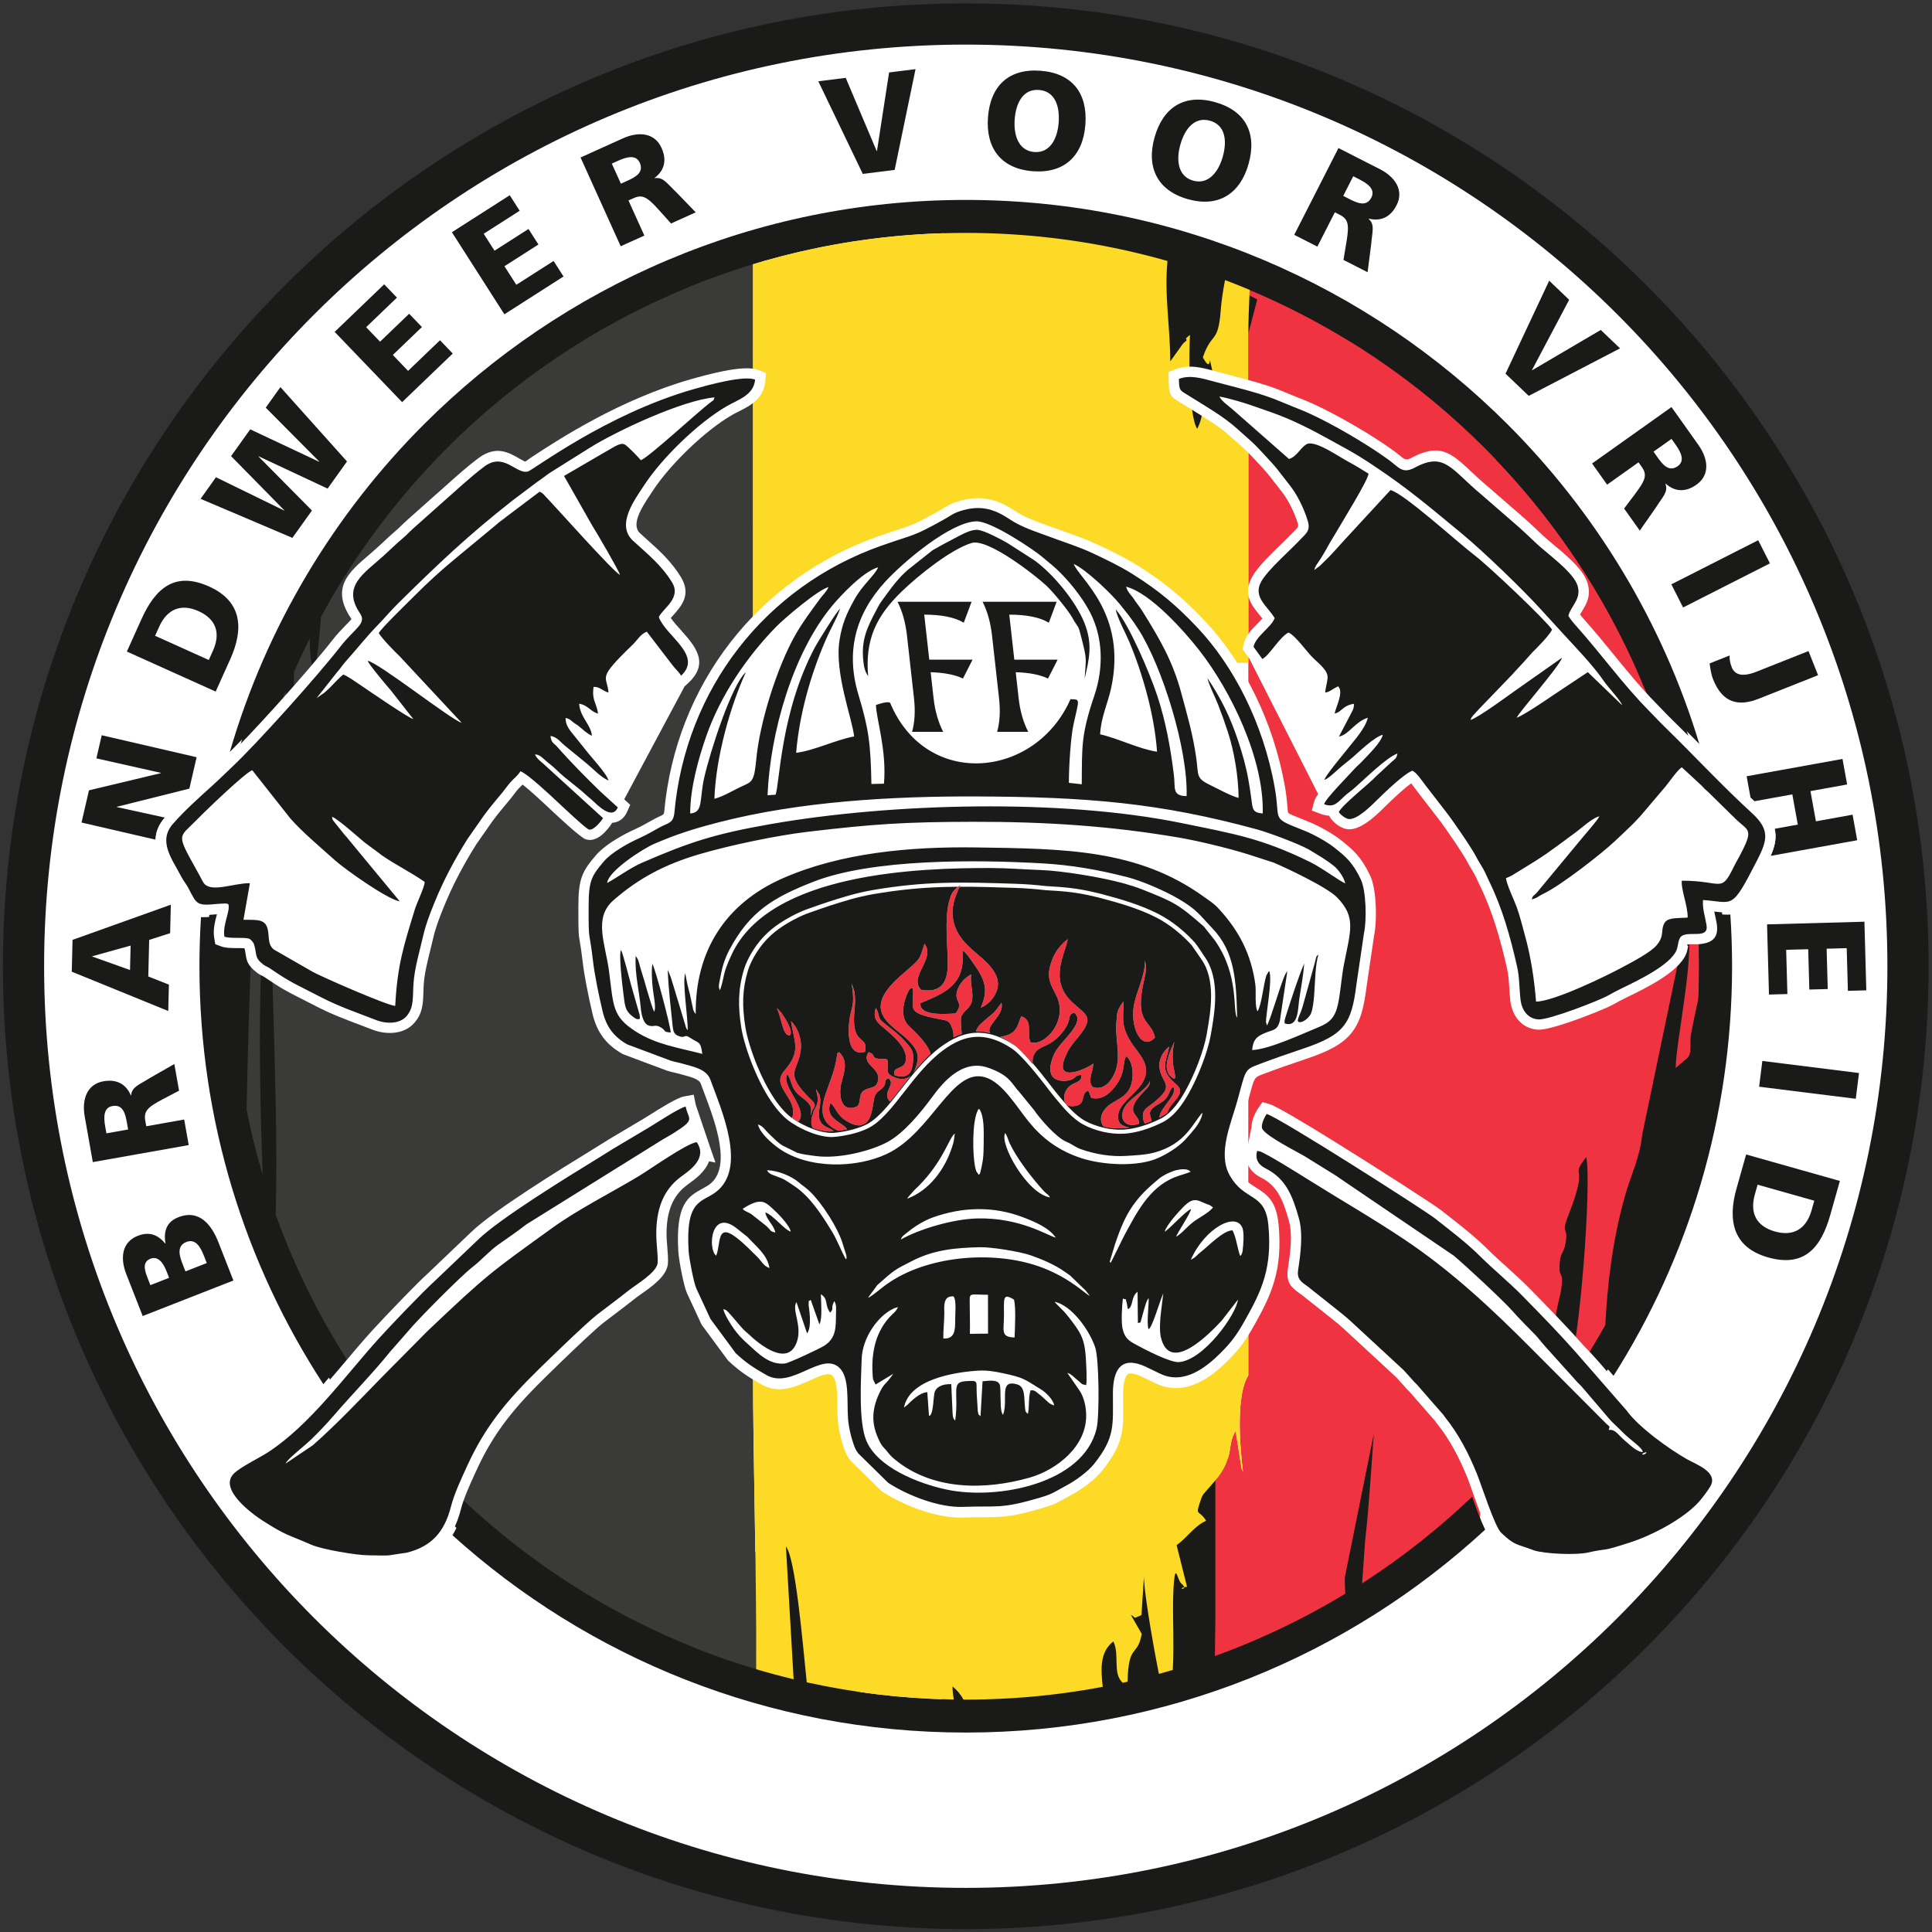
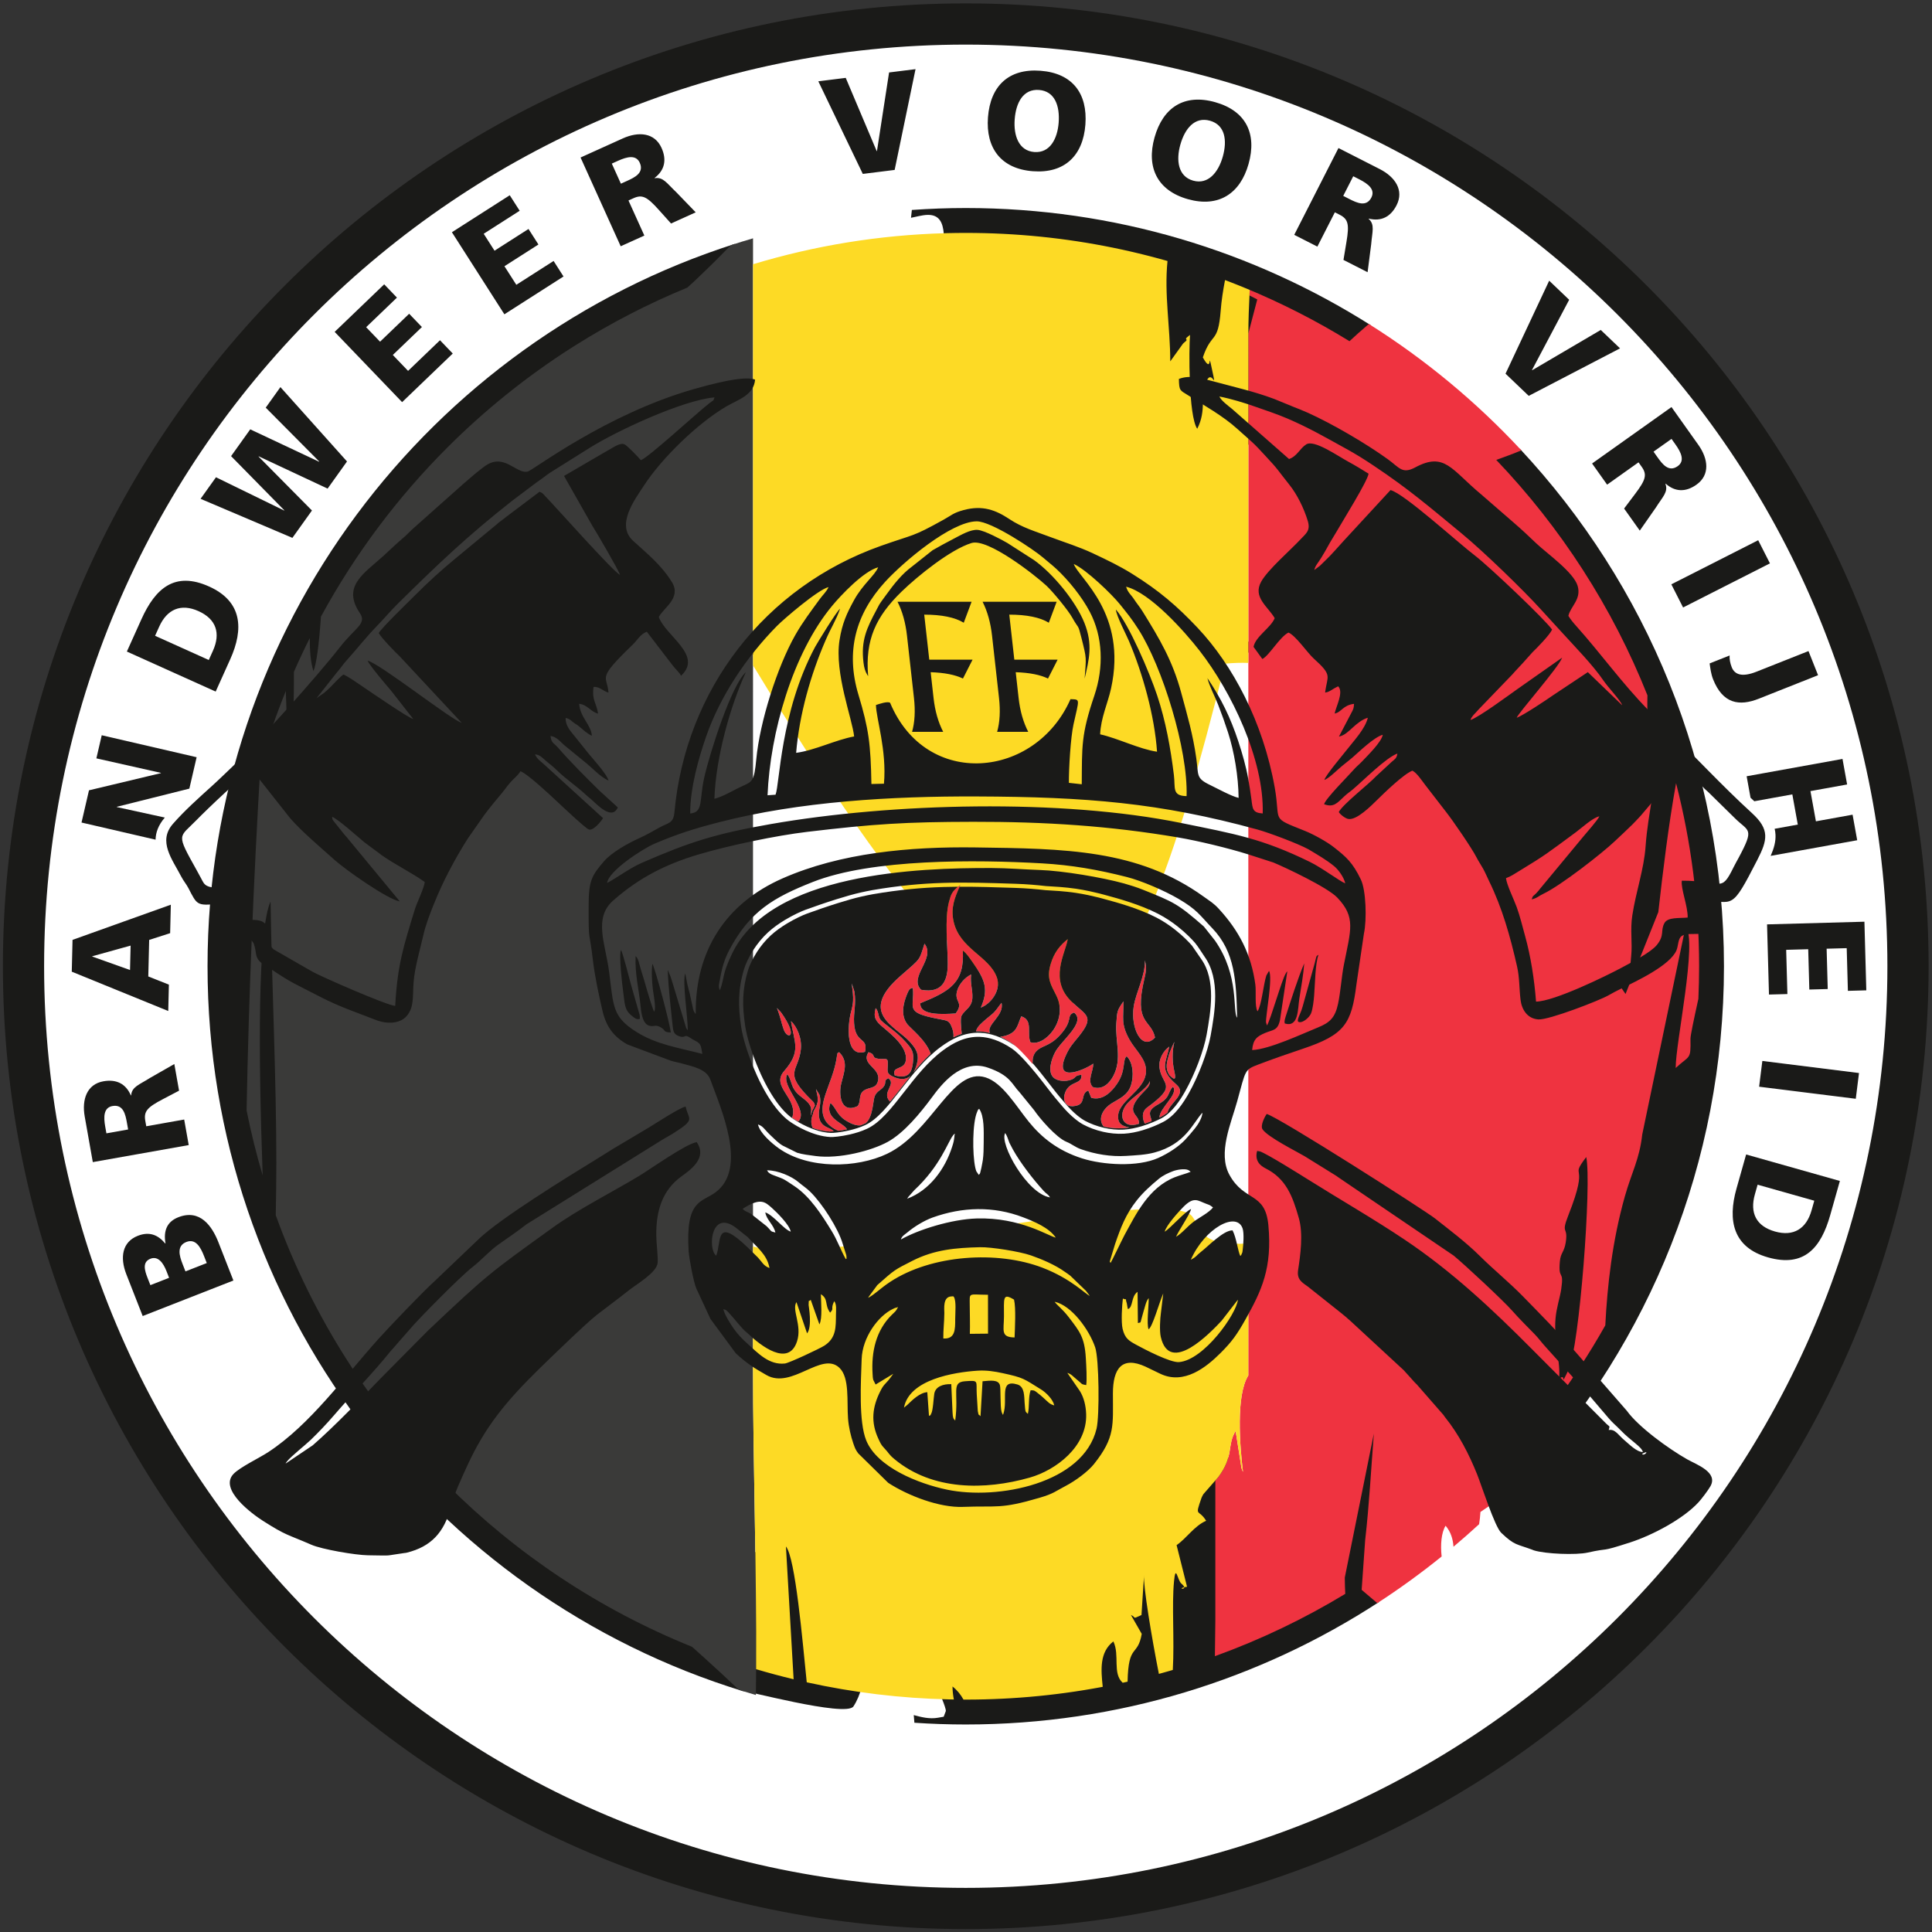
<svg xmlns="http://www.w3.org/2000/svg" xmlns:ns1="http://sodipodi.sourceforge.net/DTD/sodipodi-0.dtd" xmlns:ns2="http://www.inkscape.org/namespaces/inkscape" version="1.1" id="svg2" xml:space="preserve" width="885.783" height="885.783" viewBox="0 0 885.783 885.783" ns1:docname="logo-nl.svg" ns2:version="1.1.1 (3bf5ae0d25, 2021-09-20, custom)">
  <rect x="0" y="0" width="885.783" height="885.783" fill="#333333" stroke="none" />
  <defs id="defs6" />
  <ns1:namedview id="namedview4" pagecolor="#ffffff" bordercolor="#666666" borderopacity="1.0" ns2:pageshadow="2" ns2:pageopacity="0.0" ns2:pagecheckerboard="0" showgrid="false" ns2:zoom="0.47359205" ns2:cx="442.36384" ns2:cy="443.4196" ns2:window-width="1920" ns2:window-height="1011" ns2:window-x="0" ns2:window-y="32" ns2:window-maximized="1" ns2:current-layer="g8" />
  <g id="g8" ns2:groupmode="layer" ns2:label="brandweervoorvrijheid_BELGIE_00" transform="matrix(1.333,0,0,-1.333,1.333,884.45)">
    <circle style="fill:#ffffff;stroke:#ffffff;stroke-width:5.899;stroke-linecap:round;stroke-linejoin:round;stroke-opacity:1;stop-color:#000000" id="path949" cx="331.169" cy="-331.169" r="321.56" transform="scale(1,-1)" />
    <path d="m 331.169,662.338 c 91.449,0 174.242,-37.068 234.171,-96.998 59.93,-59.93 96.998,-142.722 96.998,-234.171 0,-91.449 -37.068,-174.242 -96.998,-234.171 C 505.411,37.068 422.618,0 331.169,0 239.72,0 156.927,37.068 96.998,96.998 37.068,156.927 0,239.72 0,331.169 0,422.618 37.068,505.41 96.998,565.34 c 59.929,59.93 142.722,96.998 234.171,96.998 z M 555.319,555.319 c -57.364,57.364 -136.614,92.845 -224.15,92.845 -87.536,0 -166.786,-35.481 -224.15,-92.845 C 49.654,497.955 14.173,418.705 14.173,331.169 c 0,-87.536 35.481,-166.786 92.845,-224.15 57.364,-57.364 136.614,-92.845 224.15,-92.845 87.536,0 166.786,35.481 224.15,92.845 57.364,57.364 92.845,136.614 92.845,224.15 0,87.536 -35.481,166.786 -92.845,224.15" style="fill:#1a1a18;fill-opacity:1;fill-rule:nonzero;stroke:none" id="path10" />
    <path d="m 79.274,223.08 -5.147,13.14 c -2.188,5.587 -6.326,11.544 -13.79,8.62 -3.799,-1.488 -5.193,-4.508 -4.415,-8.998 l -0.089,-0.035 c -2.528,3.031 -5.505,4.184 -9.438,2.644 -5.363,-2.101 -6.213,-7.434 -3.937,-13.244 l 5.62,-14.347 z m -16.485,3.131 -0.998,2.547 c -1.121,2.86 -2.086,6.246 1.311,7.576 3.173,1.243 4.863,-1.755 6.054,-4.795 l 0.963,-2.458 z m -12.067,-4.727 -0.945,2.414 c -1.085,2.771 -1.868,5.558 0.993,6.678 2.637,1.033 4.41,-1.52 5.478,-4.247 l 0.91,-2.324 z m 13.187,48.171 -1.56,8.79 -13.044,-2.316 -0.327,1.843 c -0.579,3.261 0.637,4.647 5.99,7.45 l 5.619,2.947 -1.628,9.169 -8.409,-4.808 c -3.724,-2.368 -6.195,-3.001 -6.448,-5.971 l -0.094,-0.017 c -1.748,4.077 -5.047,5.636 -9.442,4.856 -5.671,-1.007 -7.47,-6.25 -6.43,-12.11 L 30.92,263.799 Z m -28.31,4.042 -0.411,2.316 c -0.596,3.356 -0.574,6.528 2.498,7.074 3.733,0.663 4.466,-2.913 4.969,-5.748 l 0.411,-2.316 z m 21.27,42.075 0.22,9.069 -7.086,2.812 0.305,12.572 7.21,2.322 0.237,9.789 -33.807,-12.096 -0.265,-10.941 z m -12.946,22.496 -0.204,-8.398 -12.995,4.636 0.003,0.096 z m 11.764,44.043 -16.527,3.608 0.021,0.093 24.948,6.245 2.501,10.802 -32.64,7.558 -1.841,-7.949 22.198,-4.992 -0.021,-0.094 -24.721,-5.903 -2.567,-11.083 25.468,-5.897 c 0.048,2.461 0.936,4.988 3.18,7.612 z m 17.493,43.33 5.008,11.116 c 4.693,10.416 4.161,19.869 -7.261,25.015 -11.816,5.324 -18.494,-0.617 -23.285,-11.252 l -5.008,-11.116 z m -20.84,19.182 1.42,3.151 c 2.682,5.952 7.43,8.077 13.513,5.336 6.083,-2.741 7.696,-7.574 4.955,-13.657 l -1.42,-3.151 z m 47.227,33.683 6.727,9.411 -18.363,18.553 0.056,0.078 23.694,-11.095 6.671,9.333 -22.903,25.574 -5.052,-7.068 18.391,-18.514 -0.056,-0.078 -23.666,11.134 -6.587,-9.216 18.307,-18.631 -0.056,-0.078 -23.443,11.446 -5.303,-7.419 z m 37.738,46.682 17.417,16.72 -4.388,4.571 -10.976,-10.537 -5.252,5.471 10.007,9.607 -4.388,4.571 -10.007,-9.607 -4.787,4.986 10.596,10.172 -4.388,4.571 -17.036,-16.355 z m 35.174,30.213 20.341,13.007 -3.413,5.338 -12.819,-8.197 -4.086,6.39 11.687,7.473 -3.413,5.338 -11.687,-7.473 -3.724,5.823 12.375,7.912 -3.413,5.338 -19.896,-12.722 z m 40.008,23.4 8.135,3.679 -5.458,12.071 1.706,0.771 c 3.018,1.365 4.661,0.527 8.696,-3.97 l 4.241,-4.72 8.485,3.837 -6.731,6.965 c -3.212,3.026 -4.435,5.264 -7.375,4.778 l -0.04,0.087 c 3.521,2.698 4.219,6.28 2.38,10.348 -2.373,5.249 -7.898,5.7 -13.321,3.248 l -14.521,-6.566 z m -3.059,28.433 2.143,0.969 c 3.105,1.404 6.186,2.165 7.471,-0.678 1.562,-3.455 -1.722,-5.046 -4.347,-6.232 l -2.143,-0.969 z m 86.328,-3.547 10.955,1.369 7.181,34.662 -9.097,-1.137 -4.168,-27.029 -0.096,-0.012 -10.645,25.178 -9.431,-1.179 z m 43.053,19.475 c -0.808,-10.625 4.525,-17.722 15.437,-18.552 10.912,-0.83 17.258,5.378 18.066,16.004 0.816,10.721 -4.429,17.715 -15.437,18.552 -11.008,0.837 -17.25,-5.283 -18.066,-16.004 z m 9.19,-0.699 c 0.441,5.792 2.966,10.509 8.374,10.098 5.408,-0.411 7.191,-5.457 6.75,-11.248 -0.419,-5.504 -2.966,-10.509 -8.374,-10.098 -5.409,0.412 -7.169,5.744 -6.75,11.248 z m 48.1,-6.233 c -2.889,-10.257 0.94,-18.266 11.474,-21.233 10.534,-2.966 17.979,1.868 20.868,12.126 2.915,10.35 -0.847,18.24 -11.474,21.233 -10.627,2.993 -17.954,-1.776 -20.868,-12.126 z m 8.871,-2.498 c 1.574,5.591 4.98,9.717 10.201,8.247 5.221,-1.47 5.973,-6.768 4.399,-12.359 -1.496,-5.313 -4.981,-9.717 -10.201,-8.247 -5.221,1.47 -5.895,7.046 -4.399,12.359 z m 39.179,-30.998 7.954,-4.055 6.017,11.803 1.668,-0.85 c 2.95,-1.504 3.323,-3.31 2.332,-9.27 l -1.037,-6.26 8.296,-4.229 1.234,9.607 c 0.356,4.398 1.341,6.752 -0.876,8.744 l 0.044,0.085 c 4.306,-1.064 7.54,0.628 9.567,4.605 2.616,5.132 -0.482,9.728 -5.785,12.431 l -14.198,7.238 z m 20.293,20.149 2.095,-1.068 c 3.036,-1.548 5.554,-3.478 4.138,-6.257 -1.722,-3.378 -5.016,-1.807 -7.582,-0.499 l -2.095,1.068 z m 52.377,-67.911 7.983,-7.625 31.402,16.337 -6.63,6.333 -23.583,-13.849 -0.07,0.066 12.788,24.16 -6.873,6.564 z m 29.771,-30.886 5.172,-7.277 10.799,7.674 1.085,-1.526 c 1.919,-2.7 1.412,-4.473 -2.226,-9.296 l -3.818,-5.069 5.394,-7.59 5.543,7.944 c 2.353,3.733 4.315,5.363 3.273,8.156 l 0.078,0.056 c 3.324,-2.938 6.973,-2.935 10.612,-0.349 4.695,3.337 4.078,8.845 0.63,13.697 l -9.231,12.99 z m 27.317,8.461 1.362,-1.917 c 1.974,-2.778 3.312,-5.655 0.769,-7.462 -3.091,-2.197 -5.283,0.722 -6.951,3.069 l -1.362,1.917 z m -0.057,-50.026 4.043,-7.96 29.872,15.172 -4.043,7.96 z m 13.175,-27.196 c 0.209,-1.569 0.462,-3.638 1.187,-5.467 3.345,-8.433 9.02,-9.332 15.713,-6.677 l 20.39,8.088 -3.292,8.299 -17.891,-7.097 c -5.087,-2.017 -7.535,-0.923 -8.508,1.531 -0.566,1.428 -0.812,2.828 -0.728,4.049 z m 12.726,-38.814 1.335,-7.383 c 0.431,-0.406 0.865,-0.811 1.299,-1.214 l 13.078,2.364 1.879,-10.392 -7.958,-1.439 c 0.16,-0.663 0.255,-1.335 0.29,-2.022 0.124,-2.386 -0.515,-4.683 -1.664,-7.299 l 29.766,5.381 -1.588,8.786 -12.611,-2.28 -1.879,10.391 12.611,2.28 -1.588,8.785 z m 7.018,-50.946 0.663,-24.135 6.334,0.174 -0.418,15.21 7.581,0.208 0.381,-13.867 6.333,0.174 -0.381,13.867 6.909,0.19 0.404,-14.682 6.334,0.174 -0.649,23.607 z m -1.62,-46.971 -1.107,-8.859 33.245,-4.155 1.107,8.859 z m -5.575,-32.168 -3.315,-11.733 c -3.107,-10.993 -1.187,-20.265 10.869,-23.671 12.472,-3.524 18.201,3.337 21.373,14.561 l 3.315,11.733 z m 23.439,-15.901 -0.94,-3.326 c -1.775,-6.282 -6.158,-9.084 -12.578,-7.269 -6.42,1.814 -8.728,6.357 -6.914,12.777 l 0.94,3.326 z" style="fill:#1a1a18;fill-opacity:1;fill-rule:nonzero;stroke:none" id="path12" />
    <path d="m 70.381,331.169 c 0,116.374 76.234,214.925 181.48,248.488 -1.857,-1.849 -3.703,-3.707 -5.527,-5.581 -1.253,-1.288 -2.487,-2.472 -3.753,-3.688 -0.686,-0.658 -1.382,-1.327 -2.174,-2.103 -5.15,-5.043 -10.785,-9.642 -16.419,-14.238 -4.062,-3.315 -8.126,-6.63 -12.137,-10.222 -0.508,-0.454 -0.985,-0.865 -1.57,-1.326 l -0.078,-0.061 c -0.323,0.182 -0.664,0.392 -1.008,0.604 l -0.006,-0.01 c -2.625,1.617 -5.382,3.311 -9.86,1.981 -4.541,-1.349 -9.384,-7.152 -13.158,-11.674 -1.166,-1.397 -2.22,-2.661 -2.985,-3.468 l -0.704,-0.743 c -2.163,-2.28 -4.309,-4.543 -6.405,-6.994 l -9.874,-11.373 -0.055,-0.055 c -1.793,-2.162 -3.446,-3.923 -4.909,-5.482 -6.71,-7.148 -10.247,-10.917 -4.756,-21.148 0.793,-1.478 0.224,-2.17 -0.79,-3.403 -0.533,-0.648 -1.126,-1.369 -1.774,-2.264 l -0.006,0.005 c -2.766,-3.825 -5.897,-8.735 -8.821,-13.763 -2.881,-4.956 -5.559,-10.027 -7.484,-14.286 -0.41,-0.907 -0.809,-1.857 -1.167,-2.74 -0.176,-0.432 -0.587,-1.485 -0.937,-2.383 l -2.751,-6.706 c -1.989,-5.289 -3.3,-10.337 -4.699,-15.729 -0.355,-1.368 -0.717,-2.761 -1.469,-5.523 l -0.113,-0.413 0.013,-0.003 c -1.21,-4.435 -2.457,-9.004 -0.596,-13.694 l 0.904,-2.278 2.445,0.049 c 5.669,0.114 5.887,0.471 8.095,4.082 l 0.413,0.672 c 0.768,1.224 1.405,2.264 2.049,3.313 2.834,4.62 5.819,9.487 9.106,13.12 1.126,1.244 1.964,2.19 2.803,3.136 0.47,0.53 -1,-1.127 1.495,1.669 1.162,1.302 2.308,2.365 3.531,3.498 l 1.041,0.97 c 3.507,3.293 4.521,4.068 6.489,5.574 0.941,0.72 2.083,1.593 3.632,2.829 1.381,1.102 3.153,2.199 5.08,3.172 1.958,0.99 4.067,1.846 6.083,2.447 0.868,0.259 1.345,-0.21 1.95,-0.806 0.269,-0.265 0.548,-0.539 0.778,-0.753 1.18,-1.095 2.62,-2.58 4.164,-4.172 3.678,-3.794 7.906,-8.156 11.24,-10.006 6.029,-3.347 9.71,-0.318 13.409,2.726 0.316,0.261 0.633,0.521 0.946,0.77 0.562,-0.485 1.172,-1.086 1.786,-1.691 2.121,-2.09 4.28,-4.217 7.307,-4.818 l 1.503,-0.299 3.135,2.274 46.67,23.719 0.206,-0.147 c 0.852,-0.599 1.659,-1.029 2.388,-1.222 l 3.077,-0.816 1.131,2.989 c 0.405,1.069 0.608,2.047 0.642,2.978 l 0.322,0.164 0.083,0.042 c 0.881,0.475 1.897,1.456 2.656,2.487 0.723,0.983 1.338,2.176 1.536,3.229 0.867,4.584 -4.741,10.269 -7.258,12.821 l -0.278,0.282 c -1.136,1.156 -3.234,3.307 -5.307,5.66 -1.101,1.25 -2.144,2.495 -2.898,3.525 0.523,0.407 1.153,0.871 1.716,1.285 0.355,0.261 0.686,0.505 1.109,0.833 l 9.102,7.034 0.028,0.028 c 1.565,1.236 4.991,3.657 8.307,5.883 2.8,1.88 5.458,3.578 6.697,4.203 0.879,0.443 1.653,0.916 2.456,1.407 0.565,0.345 1.147,0.701 1.651,0.981 0.825,0.458 1.595,0.81 2.397,1.176 0.508,0.232 1.032,0.472 1.703,0.801 4.392,2.155 8.995,3.913 13.784,5.427 4.869,1.54 9.797,2.79 14.829,3.929 2.155,0.488 4.347,0.622 6.563,0.757 1.55,0.095 3.111,0.19 4.611,0.375 2.459,0.304 4.904,1.26 6.744,2.959 1.723,1.59 2.884,3.753 3.045,6.537 0.117,2.036 -1.103,6.45 -2.702,11.098 -2.092,6.081 -4.906,12.932 -6.019,14.876 -0.443,0.773 -0.818,1.452 -1.138,2.059 -0.312,0.591 -0.668,1.299 -1.077,2.139 l -0.005,-0.003 -0.384,0.79 c -2.892,5.958 -8.457,17.42 -14.684,19.975 -0.902,0.37 -1.716,0.525 -2.534,0.681 h -0.014 c -0.477,0.091 -0.459,-0.64 -0.709,-0.229 -0.118,0.194 -0.119,1.226 -0.119,2.221 h 0.014 c 0,0.962 0,1.905 -0.172,2.95 -0.561,3.421 -2.19,5.701 -6.99,4.913 -0.957,-0.157 -1.912,-0.368 -2.839,-0.573 -0.429,-0.095 -0.852,-0.188 -1.272,-0.272 0.122,0.996 0.227,1.883 0.292,2.69 6.122,0.434 12.301,0.665 18.534,0.665 51.222,0 98.986,-14.78 139.282,-40.293 -3.228,-2.752 -6.355,-5.514 -8.972,-8.131 -3.388,-2.991 -6.696,-6.067 -9.904,-9.129 -3.201,-3.056 -6.404,-6.195 -9.49,-9.223 -2.682,-2.632 -5.07,-5.279 -7.459,-7.926 -2.104,-2.333 -4.211,-4.667 -6.3,-6.773 -4.067,-4.098 -7.663,-8.689 -11.137,-13.124 l -2.067,-2.632 c -1.706,-2.156 -13.844,-20.923 -23.571,-36.595 -6.684,-10.769 -12.326,-20.271 -12.965,-22.471 l -0.704,-2.425 2.06,-1.45 c 0.313,-0.221 0.791,-0.513 1.372,-0.822 0.449,-0.239 0.946,-0.479 1.448,-0.685 l 0.675,-0.277 h 0.059 c 0.434,-0.149 0.88,-0.276 1.323,-0.366 0.525,-0.107 1.053,-0.165 1.571,-0.159 l 7.298,-1.484 0.178,-0.046 c 0.278,-0.072 0.522,-0.127 0.731,-0.165 0.211,-0.039 0.406,-0.07 0.583,-0.093 l 4.072,-0.679 v 1.155 c 0.609,0.247 1.17,0.568 1.688,0.949 1.326,0.975 2.252,2.277 2.94,3.64 1.412,2.798 3.309,4.655 5.621,6.029 2.538,1.508 5.673,2.529 9.232,3.539 2.328,0.66 5.111,0.773 7.904,0.634 2.88,-0.144 5.916,-0.586 8.491,-0.977 5.168,-0.785 6.745,1.453 8.885,4.493 l 0.218,0.308 8.321,10.473 c 0.313,0.371 0.614,0.756 0.917,1.143 0.318,0.406 0.639,0.816 1.082,1.316 l 0.308,0.345 h 0.014 c 0.266,0.292 0.517,0.568 0.832,0.956 l 16.88,18.264 c 0.644,0.564 0.991,0.884 1.365,1.228 0.236,0.217 0.477,0.439 0.968,0.881 l 0.681,0.613 h 0.014 c 0.62,0.546 1.106,0.973 1.875,1.783 l 10.134,8.854 c 0.179,0.106 0.364,0.223 0.843,0.609 2.745,2.209 5.723,4.146 8.865,5.876 3.193,1.757 6.531,3.289 9.956,4.664 0.826,0.331 2.466,0.914 4.412,1.604 3.051,1.083 6.812,2.417 10.056,3.769 43.541,-46.603 70.2,-109.178 70.2,-177.987 0,-67.699 -25.809,-129.362 -68.109,-175.716 -1.772,0.83 -3.731,1.514 -5.893,2.065 -3.828,0.976 -8.198,2.972 -11.968,4.694 l -1.285,0.586 -0.014,0.014 c -6.772,3.075 -12.277,6.434 -17.366,10.325 -5.147,3.937 -9.91,8.446 -15.131,13.765 -1.839,1.873 -7.727,7.918 -12.283,12.788 -2.711,2.897 -5.082,5.512 -6.127,6.866 -0.694,0.899 -1.879,2.465 -3.076,4.046 -1.673,2.211 -3.369,4.452 -5.348,6.946 -0.448,0.564 -0.913,1.228 -1.437,1.976 -2.586,3.692 -6.24,8.91 -10.538,9.208 -1.511,0.104 -3.58,-0.06 -5.668,-0.226 -1.551,-0.123 -3.114,-0.248 -4.066,-0.256 -3.739,-0.032 -7.159,0.414 -10.135,1.59 -2.804,1.108 -5.241,2.905 -7.209,5.627 l -0.139,0.192 -0.006,-0.005 c -1.717,2.377 -4.267,5.904 -7.906,7.221 l 0.441,2.202 -5.68,-1.976 c -0.213,-0.055 -0.436,-0.122 -0.669,-0.2 -0.268,-0.09 -0.505,-0.178 -0.708,-0.263 l -9.853,-3.335 -0.001,0.003 c -0.127,-0.038 -0.287,-0.095 -0.47,-0.163 l -2.049,-0.694 v -0.038 c -0.168,-0.046 -0.341,-0.088 -0.52,-0.124 l -3.398,-0.689 0.616,-3.394 c 0.421,-2.319 4.056,-8.102 6.313,-11.692 0.553,-0.88 1.008,-1.602 1.35,-2.18 l 7.209,-12.119 0.041,-0.055 c 0.779,-1.262 1.253,-2.017 1.722,-2.764 0.655,-1.044 1.302,-2.075 2.057,-3.309 2.998,-4.904 8.065,-13.135 13.422,-21.292 5.321,-8.101 10.794,-15.89 14.479,-19.69 l 14.258,-14.94 0.003,0.003 c 1.658,-1.843 4.833,-5.021 8.237,-8.334 4.486,-4.366 27.745,39.279 30.132,37.124 3.347,-3.022 -1.067,-50.127 2.603,-53.228 1.959,-1.655 -6.41,-7.533 -4.455,-9.217 -40.893,-26.642 -89.717,-42.131 -142.163,-42.131 -5.936,0 -11.823,0.207 -17.659,0.6 -0.05,0.782 -0.124,1.653 -0.217,2.631 l 0.16,-0.043 c 2.442,-0.649 5.211,-1.387 8.151,-0.869 l 1.982,0.349 0.717,1.893 c 0.62,1.635 -10.862,24.879 -10.857,26.954 0.003,0.875 0.005,1.722 0.042,2.249 0.696,0.197 1.323,0.293 1.864,0.376 2.461,0.378 15.448,-20.454 18.01,-17.161 0.56,0.72 0.829,1.279 1.105,1.851 0.098,0.202 0.198,0.41 0.31,0.575 4.099,6.011 5.124,8.042 7.372,12.495 0.799,1.584 1.742,3.451 2.667,5.222 2.7,5.171 4.554,10.085 6.417,15.026 0.54,1.432 1.081,2.865 1.725,4.512 0.971,2.48 1.37,5.26 1.049,7.798 -0.329,2.597 -1.401,4.974 -3.362,6.67 -3.34,2.89 -13.91,-12.367 -17.974,-12.24 -0.821,0.025 -1.688,0.053 -2.843,0.137 -3.608,0.262 -7.841,1.316 -11.86,2.315 -1.438,0.357 -2.852,0.71 -4.178,1.013 -1.583,0.362 -3.215,0.87 -4.848,1.445 -1.742,0.613 -3.396,1.266 -4.991,1.904 -3.872,1.548 -4.346,6.311 -8.028,8.228 -3.713,1.933 -7.262,3.992 -10.73,6.172 l -7.929,5.545 c -2.256,1.667 -4.096,3.2 -6.007,4.79 -1.464,1.221 -0.289,0.26 -1.497,1.257 -0.616,0.508 -1.175,0.93 -1.721,1.342 -0.683,0.515 -1.345,1.014 -1.921,1.529 -0.345,0.308 -0.717,0.7 -1.075,1.075 l -0.377,0.393 c 2.142,2.753 10.403,19.613 11.819,21.127 h 0.014 l 0.814,0.871 c 2.457,2.618 9.644,10.277 10.206,12.077 0.606,1.944 -0.158,3.825 -1.455,5.433 -1.236,1.531 -3.218,3.046 -4.115,3.553 l -0.114,0.064 c -0.02,0.345 -0.07,0.691 -0.155,1.038 -0.427,1.749 -1.563,3.202 -3.716,4.149 l -2.327,1.023 -1.879,-2.061 -38.843,20.763 -1.04,1.137 c -7.05,7.701 -12.882,2.47 -18.584,-2.644 -1.359,-1.219 -2.707,-2.428 -3.918,-3.233 -0.23,0.201 -0.471,0.418 -0.717,0.64 -3.377,3.042 -7.283,6.561 -13.43,2.782 -5.384,-3.31 -9.037,-7.384 -12.858,-11.646 -0.496,-0.553 -0.982,-1.095 -2.147,-2.365 -3.023,-3.295 -9.246,0.85 -13.318,3.562 -0.252,0.168 -0.486,0.324 -1.223,0.805 -4.557,2.975 -9.781,7.51 -14.562,12.504 -4.662,4.87 -8.852,10.13 -11.528,14.745 -0.391,0.674 -0.775,1.433 -1.162,2.199 -2.171,4.294 -4.435,8.77 -10.727,9.297 l -2.541,0.213 -1.002,-2.372 c -1.134,-2.683 -0.635,-7.553 0.339,-12.371 0.912,-4.515 2.133,-8.853 2.776,-11.103 7.025,-24.595 20.898,-45.757 26.443,-54.215 1.187,-1.81 1.814,-2.517 1.869,-2.727 0.035,-0.131 -0.504,-1.08 -1.098,-2.127 -2.117,-3.731 -4.556,-8.031 6e-4,-14.094 2.782,-3.701 5.799,-7.071 8.879,-10.512 1.093,-1.22 2.195,-2.452 3.479,-3.922 l 0.014,-0.028 9.105,-10.223 h 0.014 c 0.796,-0.888 1.208,-1.305 1.604,-1.705 0.556,-0.562 1.087,-1.1 1.558,-1.661 1.34,-1.595 2.688,-3.033 4.04,-4.474 0.696,-0.742 1.391,-1.482 2.249,-2.435 0.849,-0.941 1.525,-1.732 2.19,-2.509 6.117,-7.15 11.414,-13.341 22.102,-6.113 0.092,0.062 0.819,-0.646 2.218,-2.01 1.335,-1.301 2.969,-2.894 5.24,-4.663 5.025,-3.913 63.705,33.179 71.99,25.716 3.897,-3.51 11.124,-47.513 1.384,-62.298 -2.562,-3.889 -38.736,6.006 -37.924,5.221 C 147.956,114.529 70.381,213.778 70.381,331.169 Z m 239.287,140.977 c 4.007,0.228 8.294,0.033 11.045,-0.546 l 17.286,-2.55 c 7.427,-0.93 12.239,-2.103 16.124,-5.228 3.845,-3.093 6.286,-7.749 8.925,-15.611 0.88,-2.623 1.733,-5.127 2.614,-7.633 0.845,-2.404 1.725,-4.824 2.698,-7.384 1.045,-2.749 1.118,-2.769 7.113,-4.383 0.485,-0.13 1.032,-0.278 3.259,-0.892 1.28,-0.353 2.792,-0.833 4.367,-1.333 l 0.004,0.013 c 6.147,-1.951 13.461,-4.272 18.257,-1.639 3.231,1.774 4.604,3.94 5.832,5.88 v 0.014 c 2.451,3.868 4.522,7.137 12.864,7.911 7.864,0.729 13.893,0.106 19.301,-1.448 5.379,-1.547 10.007,-3.962 15.187,-6.872 2.722,-1.53 4.753,-2.778 6.667,-4.193 1.903,-1.407 3.594,-2.916 5.636,-4.966 2.628,-2.638 5.654,-6.074 7.55,-10.109 2.081,-4.429 2.772,-9.425 0.243,-14.677 l -2.446,-5.076 -0.003,10e-4 c -0.66,-1.458 -0.971,-2.615 -0.971,-3.499 -3e-4,-0.433 0.083,-0.76 0.241,-0.988 0.191,-0.278 0.54,-0.527 1.025,-0.748 1.319,-0.603 3.291,-0.878 5.766,-0.88 1.083,-5e-4 2.11,0.007 3.08,0.015 9.6,0.073 14.109,0.107 23.372,-7.26 1.477,-1.175 3.063,-2.902 4.514,-4.779 1.564,-2.021 2.994,-4.234 3.967,-6.104 0.576,-1.107 0.934,-1.735 1.25,-2.29 1.158,-2.03 1.916,-3.359 3.089,-7.354 3.128,-10.651 3.133,-13.813 3.144,-20.074 0.003,-1.913 0.007,-4.144 0.123,-7.152 0.162,-4.208 -0.734,-8.993 -2.229,-13.634 -1.662,-5.161 -4.087,-10.218 -6.613,-14.106 l -0.197,-0.304 c -3.534,-3.595 -7.068,-7.192 -10.599,-10.791 l -0.252,-0.179 c -0.821,-0.583 -1.354,-0.927 -2.034,-1.257 -0.614,-0.298 -1.225,-0.518 -2.251,-0.876 -1.443,-0.503 -3.066,-0.959 -4.705,-1.308 -1.567,-0.335 -3.18,-0.584 -4.71,-0.703 -1.415,-0.11 -3.146,-0.131 -4.914,-0.152 -4.252,-0.052 -8.784,-0.107 -10.319,-1.73 -1.225,-1.295 0.118,-4.293 1.569,-7.534 2.346,-5.237 4.872,-10.879 1.477,-16.833 -1.233,-2.163 -2.272,-3.93 -3.493,-5.697 -1.246,-1.802 -2.632,-3.534 -4.517,-5.56 l -0.224,-0.241 c -4.117,-3.032 -8.235,-6.064 -12.347,-9.102 l -10.8,-5.013 -0.069,-0.028 c -1.221,-0.533 -3.728,-1.165 -6.322,-1.7 -2.998,-0.619 -6.24,-1.145 -7.683,-1.236 -16.792,-1.065 -19.23,3.408 -21.944,8.389 -0.435,0.798 -0.88,1.615 -1.395,2.303 -5.888,7.864 -21.646,1.906 -31.545,-1.837 -1.078,-0.408 -2.092,-0.791 -3.184,-1.188 -1.473,-0.535 -2.243,-3.402 -2.896,-5.833 -0.074,-0.275 -0.143,-0.534 -0.405,-1.44 -0.117,-0.404 -0.242,-0.952 -0.37,-1.516 -0.2,-0.876 -0.407,-1.785 -0.703,-2.695 -1.854,-5.107 -3.823,-10.2 -5.727,-15.292 l -0.15,-0.26 c -1.618,-2.811 -3.457,-4.968 -5.721,-6.633 -2.266,-1.667 -4.87,-2.791 -8.018,-3.537 -2.765,-0.656 -6.248,-1.418 -9.792,-2.093 -2.818,-0.537 -5.571,-0.995 -7.861,-1.261 -3.8,-0.441 -5.612,-0.753 -6.882,-0.971 -2.707,-0.466 -3.207,-0.552 -12.367,-0.536 -4.809,0.008 -7.749,0.312 -10.308,1.251 -2.663,0.977 -4.566,2.464 -7.357,4.853 -1.629,1.394 -3.228,3.414 -4.677,5.635 -1.708,2.619 -3.233,5.541 -4.334,7.987 -0.783,1.74 -1.698,3.366 -2.642,5.044 l -0.774,1.397 c -0.44,0.793 -0.772,1.542 -1.066,2.205 h -0.014 c -0.3,0.676 -0.475,1.07 -1.386,1.153 -21.839,1.998 -41.867,10.044 -58.255,22.751 -16.384,12.704 -29.131,30.05 -36.418,50.654 -1.089,3.078 -1.816,5.302 -2.398,7.078 -1.545,4.719 -1.987,6.07 -6.314,13.853 -0.407,0.733 -0.747,1.281 -1.051,1.772 -1.034,1.671 -1.75,2.828 -2.593,5.915 -1.073,3.928 -1.047,7.299 -0.298,10.39 0.732,3.021 2.119,5.647 3.821,8.216 2.166,3.269 3.335,6.51 4.729,10.379 0.382,1.062 0.781,2.167 1.162,3.184 0.405,1.08 0.98,2.702 1.553,4.321 1.235,3.485 2.456,6.93 4.126,10.476 1.132,2.403 2.195,4.644 3.438,7.071 1.204,2.353 2.434,4.585 3.806,6.784 2.972,4.763 5.836,8.744 8.94,12.472 3.097,3.72 6.364,7.101 10.162,10.687 6.9,6.515 15.678,12.559 25.778,17.44 9.341,4.514 19.819,8.041 30.991,10.031 3.045,0.542 5.222,0.723 6.856,0.859 1.388,0.115 2.195,0.182 2.291,0.249 0.383,0.268 1.026,1.878 2.564,5.727 v 0.014 l 0.572,1.429 c 0.673,1.676 1.691,3.732 2.771,5.647 1.066,1.892 2.245,3.735 3.269,5.04 1.819,2.32 3.243,4.072 5.094,5.709 1.886,1.667 4.069,3.087 7.307,4.648 2.211,1.065 5.915,1.686 9.717,1.902 z m 177.888,20.459 c -0.011,-0.006 -0.007,-0.004 0,0 z M 313.306,104.093 l -0.04,-0.012 0.024,-0.026 0.005,-2e-4 0.011,0.038 z m -0.04,-0.012 -0.13,-0.041 10e-4,-0.004 c -0.117,-0.038 0.096,0.019 0.152,0.019 l -0.024,0.026 z" style="fill:#1a1a18;fill-opacity:1;fill-rule:evenodd;stroke:none" id="path14" />
    <path d="m 535.206,189.226 c 0.704,5.452 -1.863,12.945 -1.19,20.76 0.333,3.865 1.516,7.081 1.972,10.192 1.02,6.964 -1.112,2.667 -0.47,9.528 0.28,3.001 1.489,3.084 2.022,6.523 0.887,5.729 -1.819,2.449 0.934,9.41 7.602,19.217 -0.028,11.773 6.108,19.91 1.926,-8.97 -2.356,-65.563 -6.1,-73.253 -3.271,-6.719 -0.355,-0.62 -3.276,-3.07 z m -7.321,-15.211 -0.415,8.544 5.68,-2.483 c 6.57,8.768 12.583,17.977 17.986,27.576 0.709,13.717 2.363,28.869 6.717,44.326 2.316,8.223 5.072,12.879 5.985,21.309 l 14.961,71.736 c 4.084,-5.554 -3.478,-40.017 -3.453,-48.847 4.881,4.511 5.215,2.64 5.085,9.993 -0.019,1.12 1.082,6.348 2.722,13.796 0.163,3.715 0.249,7.449 0.249,11.203 0,21.738 -2.754,42.833 -7.925,62.958 -2.596,-14.293 -4.564,-30.628 -6.099,-44.316 l -11.281,-28.182 -3.438,4.993 c 5.624,2.056 4.527,-0.333 5.373,7.917 0.49,4.768 -0.391,8.979 0.394,14.119 1.247,8.171 4.016,15.836 4.573,23.784 0.834,11.892 3.905,21.16 3.012,31.837 -0.462,5.519 -2.261,2.545 0.041,6.81 l 1.032,2.909 c -0.09,-0.002 -0.722,-0.061 -0.829,-0.061 -5.096,0.005 3.661,-2.141 -2.5,0.21 -0.166,3.416 -0.197,6.818 -0.126,10.204 -12.062,30.327 -29.837,57.761 -51.998,80.972 2.769,0.988 5.89,2.127 8.639,3.286 -15.479,16.663 -33.109,31.3 -52.451,43.466 -2.347,-1.997 -4.63,-3.996 -6.667,-5.921 -11.385,7.004 -23.369,13.13 -35.856,18.282 l -8e-4,-10e-4 c 0.512,-0.211 1.024,-0.424 1.535,-0.639 -0.03,-0.638 -0.059,-1.272 -0.087,-1.901 l 2.69,-1.379 -3.062,-11.684 v -0.156 c -0.009,-161.298 -0.013,-230.153 -0.02,-358.258 -4.3,-6.821 -2.93,-24.328 -1.825,-33.172 -0.229,0.445 -0.425,1.013 -0.531,1.383 l -2,12.694 c -3.093,-4.957 -0.433,-8.378 -5.954,-15.834 l -1.025,-1.175 -0.002,-48.124 c -0.031,-4.056 -0.102,-8.18 -0.156,-12.32 15.733,5.683 30.739,12.887 44.841,21.432 -0.098,1.62 -0.132,3.464 -0.163,5.606 l 9.995,49.51 c -0.968,-12.438 -1.583,-24.438 -2.992,-36.703 l -1.201,-17.026 c 1.792,-1.514 3.593,-3.038 5.381,-4.577 7.663,4.966 15.046,10.327 22.129,16.045 -0.447,4.043 -0.113,8.214 1.36,10.579 1.797,-2.117 2.544,-4.603 2.712,-7.225 2.997,2.521 5.939,5.105 8.819,7.756 0.208,1.336 0.368,2.729 0.452,4.203 9.325,6.411 -1.345,-1.745 6.064,13.804 9.297,19.509 3.178,23.039 10.887,38.75 -0.999,-4.98 -0.019,-13.557 0.846,-25.067 0.971,1.179 1.934,2.365 2.883,3.562 l -0.983,-0.503 z m -21.066,-14.428 0.063,7.878 c 1.187,-1.067 2.134,-1.044 2.055,-3.243 -0.344,-9.537 0.201,-2.22 -2.118,-4.636" style="fill:#ef3340;fill-opacity:1;fill-rule:evenodd;stroke:none" id="path16" />
    <path d="m 89.347,259.218 c -1.498,41.448 -1.729,84.485 2.709,94.224 0.481,-29.905 1.973,-60.408 1.997,-90.034 0.005,-5.997 -0.111,-11.958 -0.208,-17.863 12.706,-35.212 33.022,-66.787 58.968,-92.732 23.833,-23.833 52.415,-42.916 84.203,-55.713 1.169,-1.04 2.344,-2.091 3.515,-3.146 4.511,-4.064 8.922,-8.139 12.622,-11.688 1.934,-0.606 3.876,-1.194 5.83,-1.756 0.498,37.697 -0.996,77.062 -0.996,113.203 0.005,125.114 0.01,228.679 0.017,387.823 -2.557,-0.746 -5.095,-1.534 -7.619,-2.355 -1.531,-1.53 -3.051,-3.067 -4.556,-4.612 -1.248,-1.282 -2.476,-2.461 -3.736,-3.671 -0.683,-0.656 -1.376,-1.321 -2.179,-2.108 -1.462,-1.431 -2.963,-2.827 -4.494,-4.198 -13.485,-5.538 -26.383,-12.212 -38.579,-19.899 -0.445,-0.252 -0.89,-0.534 -1.333,-0.843 -15.463,-9.882 -29.776,-21.405 -42.694,-34.324 -17.111,-17.111 -31.775,-36.67 -43.422,-58.106 -0.66,-9.373 -1.498,-16.096 -2.578,-18.754 -1.042,3.223 -1.262,7.321 -1.272,11.372 -1.911,-3.813 -3.73,-7.681 -5.451,-11.601 0.03,-11.384 -0.216,-22.17 -1.92,-27.468 -0.368,6.606 -0.664,13.607 -0.872,20.848 -3.345,-8.256 -6.266,-16.729 -8.735,-25.392 -2.317,-39.537 -4.02,-79.73 -4.749,-118.848 1.512,-7.58 3.358,-15.039 5.533,-22.358" style="fill:#3a3a39;fill-opacity:1;fill-rule:evenodd;stroke:none" id="path18" />
-     <path d="m 331.169,594.74 c 72.783,0 138.676,-29.502 186.373,-77.199 30.272,-30.272 53.212,-67.875 65.933,-109.916 -2.952,2.992 -5.911,5.968 -8.906,8.884 -1.282,1.248 -2.461,2.476 -3.671,3.736 -0.656,0.683 -1.321,1.376 -2.108,2.18 -1.431,1.462 -2.827,2.963 -4.198,4.494 -5.538,13.485 -12.212,26.383 -19.899,38.579 -0.252,0.445 -0.534,0.89 -0.843,1.333 -9.882,15.463 -21.405,29.776 -34.324,42.694 -45.645,45.645 -108.704,73.877 -178.356,73.877 -69.653,0 -132.711,-28.232 -178.356,-73.877 -23.833,-23.833 -42.916,-52.415 -55.713,-84.203 -1.04,-1.169 -2.091,-2.344 -3.146,-3.515 -5.801,-6.439 -11.626,-12.675 -15.907,-16.931 12.544,43.151 35.818,81.736 66.749,112.666 47.697,47.697 113.59,77.199 186.373,77.199 z M 594.145,348.96 c 0.392,-5.88 0.595,-11.812 0.595,-17.791 0,-51.813 -14.955,-100.132 -40.778,-140.883 -2.617,3.117 -5.276,6.223 -7.809,8.902 23.621,38.394 37.249,83.595 37.249,131.981 0,2.301 -0.033,4.594 -0.094,6.881 0.429,0.026 0.871,0.07 1.339,0.147 3.826,0.628 6.376,2.445 5.497,7.801 -0.158,0.964 -0.372,1.934 -0.581,2.878 l -0.066,0.299 c 1.871,-0.219 3.359,-0.348 4.649,-0.214 z M 509.813,137.379 C 462.847,94.061 400.099,67.597 331.169,67.597 c -67.912,0 -129.822,25.687 -176.552,67.872 1.548,2.473 2.728,5.367 3.588,8.74 0.217,0.852 0.486,1.733 0.793,2.629 45.075,-42.12 105.612,-67.903 172.172,-67.903 67.54,0 128.88,26.547 174.154,69.773 1.33,-3.728 2.934,-8.093 4.49,-11.329 z m -399.603,50.051 c -26.948,41.341 -42.612,90.71 -42.612,143.738 0,5.672 0.179,11.303 0.533,16.885 1.195,-0.053 2.664,0.029 4.54,0.195 -0.6,-2.308 -1.153,-4.876 -0.667,-7.637 l 0.419,-2.377 2.272,-0.862 c 1.254,-0.475 2.764,-0.613 4.306,-0.656 -0.04,-1.845 -0.064,-3.694 -0.064,-5.548 0,-49.545 14.288,-95.751 38.964,-134.729 l -0.922,-1.092 c -2.231,-2.64 -4.481,-5.303 -6.767,-7.917" style="fill:#1a1a18;fill-opacity:1;fill-rule:nonzero;stroke:none" id="path20" />
    <path d="m 271.963,85.928 -2.643,45.675 c 3.267,-3.996 5.71,-32.618 7.157,-46.721 15.871,-3.51 32.304,-5.521 49.143,-5.884 v 0.001 l 0.317,-0.007 0.023,-3e-4 0.023,-6e-4 0.023,-5e-4 0.023,-3e-4 0.023,-6e-4 0.023,-6e-4 0.023,-2e-4 0.023,-6e-4 0.023,-3e-4 0.023,-6e-4 0.907,-0.016 c -0.267,1.416 -0.446,2.913 -0.461,4.47 1.579,-1.223 2.807,-2.751 3.773,-4.501 0.262,-8e-4 0.523,-0.005 0.784,-0.005 1.044,0 2.087,0.006 3.128,0.019 l 0.078,0.001 c 1.012,0.013 2.022,0.032 3.031,0.056 l 0.16,0.004 c 1.002,0.025 2.003,0.056 3.001,0.092 l 0.105,0.004 c 1,0.037 1.999,0.08 2.995,0.129 l 0.165,0.008 c 0.98,0.048 1.957,0.102 2.934,0.162 l 0.22,0.014 c 0.975,0.06 1.948,0.126 2.919,0.197 l 0.218,0.016 c 0.934,0.07 1.866,0.144 2.797,0.223 l 0.365,0.032 c 0.894,0.078 1.787,0.16 2.678,0.247 l 0.428,0.042 c 0.874,0.087 1.746,0.178 2.618,0.274 l 0.487,0.054 c 0.839,0.094 1.675,0.192 2.512,0.294 l 0.66,0.081 c 0.807,0.101 1.613,0.205 2.418,0.313 l 0.62,0.084 c 0.802,0.11 1.604,0.224 2.404,0.341 l 0.679,0.101 c 0.768,0.115 1.534,0.233 2.3,0.355 l 0.806,0.13 c 0.733,0.119 1.464,0.241 2.195,0.366 l 0.81,0.14 c 0.717,0.125 1.434,0.254 2.15,0.386 l 0.955,0.177 0.275,0.053 c -0.622,5.93 -1.128,11.9 3.658,15.621 2.277,-4.745 -0.402,-10.966 3.205,-14.223 0.264,0.058 0.528,0.113 0.792,0.172 l 0.026,0.006 0.026,0.006 0.026,0.006 0.815,0.183 c 0.269,13.379 3.448,8.342 4.871,16.436 l -3.718,6.499 c 2.086,-0.901 0.138,-1.563 3.632,-0.015 l 0.876,13.746 c -0.352,-3.493 2.646,-21.594 5.106,-33.988 0.426,0.116 0.851,0.233 1.276,0.351 l 0.075,0.021 0.075,0.021 c 0.475,0.132 0.949,0.266 1.422,0.401 l 0.075,0.021 0.075,0.021 0.971,0.279 0.075,0.021 c 0.249,0.072 0.497,0.147 0.746,0.22 0.596,10.514 -0.393,22.046 0.416,30.489 0.587,6.127 1.21,0.328 2.494,-0.751 3.205,-2.697 -2.607,-1.746 1.986,-1.128 l -3.594,14.323 c 3.413,2.316 6.085,6.623 10.167,8.369 -2.667,4.332 -4.008,0.951 -1.593,7.907 0.154,0.444 0.434,0.854 0.655,1.271 l 5.124,5.873 c 5.521,7.456 2.861,10.877 5.954,15.834 l 2,-12.694 c 0.107,-0.37 0.302,-0.938 0.531,-1.383 -1.105,8.844 -2.475,26.351 1.825,33.172 l 0.003,45.38 c -16.863,-0.868 -15.773,4.622 -19.303,9.337 -8.246,11.012 -126.369,-17.433 -151.059,-10.363 l -0.002,-41.059 c 3e-4,-33.31 1.27,-69.36 1.078,-104.318 4.253,-1.266 8.554,-2.421 12.899,-3.466 z m 156.398,349.565 0.006,113.183 c -6e-4,4.436 0.204,9.613 0.46,15.119 l -0.526,0.22 -0.132,0.055 -0.132,0.055 -0.132,0.055 -0.132,0.055 -0.132,0.054 c -2.414,1 -4.846,1.962 -7.297,2.89 -0.691,-3.584 -1.227,-7.092 -1.486,-10.468 -0.903,-11.728 -3.103,-7.138 -6.146,-16.139 3.505,-6.395 1.586,3.237 3.091,-3.833 1.846,-8.674 0.126,0.076 -1.829,-4.286 -2.307,-5.144 0.123,-9.958 -3.194,-16.425 -3.032,4.431 -2.874,27.449 -2.475,32.285 -0.519,-0.45 -1.789,-1.213 -1.272,-1.542 0.493,-0.314 -0.882,-1.079 -1.173,-1.496 l -4.354,-6.059 c -0.014,11.913 -2.109,23.012 -0.949,34.518 l -0.962,0.272 c -0.542,0.152 -1.086,0.303 -1.63,0.452 -0.463,0.127 -0.927,0.253 -1.391,0.377 -0.574,0.154 -1.15,0.305 -1.726,0.455 -0.41,0.107 -0.821,0.213 -1.232,0.317 -0.606,0.154 -1.214,0.307 -1.821,0.457 -0.397,0.098 -0.795,0.195 -1.193,0.291 -0.642,0.155 -1.284,0.307 -1.928,0.458 l -1.047,0.242 c -0.691,0.158 -1.383,0.313 -2.076,0.466 l -0.933,0.203 c -0.724,0.156 -1.449,0.309 -2.176,0.459 l -0.783,0.161 c -0.789,0.16 -1.58,0.317 -2.372,0.47 l -0.684,0.132 c -0.822,0.157 -1.645,0.308 -2.469,0.457 l -0.637,0.114 c -0.839,0.149 -1.68,0.293 -2.522,0.434 l -0.584,0.097 c -0.868,0.142 -1.736,0.281 -2.607,0.415 l -0.492,0.075 c -0.896,0.136 -1.794,0.268 -2.693,0.394 l -0.401,0.056 c -0.913,0.127 -1.828,0.249 -2.745,0.366 l -0.357,0.045 c -0.929,0.117 -1.859,0.229 -2.791,0.337 l -0.3,0.035 c -0.963,0.11 -1.928,0.214 -2.894,0.312 l -0.242,0.025 c -0.968,0.098 -1.939,0.19 -2.91,0.277 l -0.323,0.029 c -0.974,0.086 -1.949,0.166 -2.926,0.241 l -0.239,0.018 c -0.982,0.074 -1.966,0.143 -2.951,0.206 l -0.296,0.019 c -0.992,0.062 -1.985,0.119 -2.979,0.17 l -0.201,0.01 c -1.022,0.052 -2.045,0.097 -3.069,0.136 l -0.125,0.005 c -1.044,0.039 -2.09,0.072 -3.137,0.099 l -0.085,0.002 c -1.06,0.027 -2.121,0.047 -3.183,0.061 l -0.044,5e-4 c -1.075,0.014 -2.153,0.02 -3.232,0.02 -1.042,0 -2.082,-0.007 -3.12,-0.02 l -0.303,-0.004 c -0.913,-0.012 -1.825,-0.03 -2.736,-0.052 l -0.701,-0.018 c -23.002,-0.614 -45.235,-4.311 -66.305,-10.686 l -0.006,-137.947 c 104.753,-172.162 127.221,-139.364 162.378,0.575 2.911,0.27 5.549,0.342 7.986,0.243" style="fill:#fdda25;fill-opacity:1;fill-rule:evenodd;stroke:none" id="path22" />
-     <path d="m 427.99,268.649 1.484,7.298 c -0.006,0.518 0.052,1.046 0.159,1.571 0.09,0.443 0.217,0.889 0.366,1.323 v 0.059 l 0.277,0.675 c 0.206,0.502 0.446,0.999 0.685,1.448 0.309,0.58 0.602,1.058 0.822,1.372 l 1.45,2.06 2.425,-0.704 c 2.199,-0.639 11.702,-6.281 22.471,-12.965 15.671,-9.727 34.439,-21.864 36.595,-23.571 l 2.632,-2.067 c 4.436,-3.474 9.026,-7.071 13.124,-11.137 2.106,-2.089 4.44,-4.195 6.773,-6.3 2.647,-2.389 5.294,-4.777 7.926,-7.459 3.029,-3.086 6.167,-6.289 9.223,-9.49 3.062,-3.208 6.139,-6.515 9.129,-9.904 5.779,-5.779 12.268,-14.048 17.783,-20.391 l 0.091,-0.127 c 1.576,-2.204 4.414,-4.855 7.613,-7.43 4.076,-3.28 8.648,-6.353 12.026,-8.265 0.281,-0.159 0.901,-0.469 1.574,-0.804 0.759,-0.378 1.593,-0.795 2.63,-1.382 4.455,-2.525 8.409,-6.084 5.113,-11.897 -0.449,-0.792 -1.212,-1.898 -2.002,-2.963 -0.901,-1.216 -1.903,-2.462 -2.497,-3.112 -2.736,-2.993 -6.638,-5.869 -10.83,-8.338 -4.751,-2.798 -9.943,-5.121 -14.225,-6.507 -7.323,-2.37 -8.254,-2.485 -10.039,-2.703 -0.928,-0.114 -2.125,-0.261 -4.909,-0.885 -2.309,-0.518 -6.314,-0.663 -10.229,-0.502 -3.907,0.16 -7.867,0.627 -10.127,1.333 h -0.014 c -0.143,0.045 -0.296,0.108 -0.444,0.17 l -0.361,0.158 c -0.053,0.024 0.026,-0.012 0.072,-0.034 -1.112,0.417 -2.065,0.731 -2.879,0.998 -3.391,1.115 -4.816,1.584 -8.986,5.572 -2.293,2.193 -5.384,10.906 -7.507,16.89 -0.69,1.946 -1.272,3.587 -1.604,4.412 -1.375,3.425 -2.907,6.763 -4.664,9.956 -1.73,3.143 -3.667,6.121 -5.876,8.865 -0.385,0.479 -0.503,0.663 -0.609,0.843 l -8.854,10.134 c -0.81,0.769 -1.237,1.255 -1.783,1.875 v 0.014 l -0.613,0.681 c -0.442,0.491 -0.664,0.732 -0.881,0.968 -0.345,0.374 -0.664,0.721 -1.228,1.365 l -18.264,16.88 c -0.389,0.315 -0.664,0.566 -0.956,0.832 v 0.014 l -0.345,0.308 c -0.5,0.443 -0.91,0.764 -1.316,1.082 -0.387,0.303 -0.772,0.604 -1.143,0.917 l -10.473,8.321 -0.308,0.218 c -3.04,2.14 -5.278,3.717 -4.493,8.885 0.391,2.575 0.833,5.611 0.977,8.491 0.139,2.793 0.027,5.577 -0.634,7.904 -1.01,3.559 -2.031,6.694 -3.539,9.232 -1.374,2.312 -3.23,4.21 -6.029,5.621 -1.363,0.688 -2.666,1.614 -3.64,2.94 -0.381,0.518 -0.703,1.08 -0.949,1.688 h -1.155 l 0.679,4.072 c 0.023,0.177 0.054,0.372 0.093,0.583 0.038,0.209 0.093,0.453 0.165,0.731 z m 44.156,84.019 c 0.228,-4.007 0.033,-8.294 -0.546,-11.045 L 469.05,324.339 c -0.93,-7.427 -2.103,-12.239 -5.228,-16.124 -3.093,-3.845 -7.749,-6.286 -15.611,-8.925 -2.623,-0.88 -5.127,-1.733 -7.633,-2.614 -2.404,-0.845 -4.824,-1.725 -7.384,-2.698 -2.749,-1.044 -2.769,-1.118 -4.383,-7.113 -0.13,-0.485 -0.278,-1.032 -0.892,-3.259 -0.353,-1.28 -0.833,-2.792 -1.333,-4.367 l 0.013,-0.004 c -1.951,-6.147 -4.272,-13.461 -1.639,-18.257 1.774,-3.231 3.94,-4.603 5.88,-5.832 h 0.014 c 3.868,-2.451 7.137,-4.522 7.911,-12.864 0.729,-7.864 0.106,-13.893 -1.448,-19.301 -1.547,-5.379 -3.962,-10.008 -6.872,-15.187 -1.53,-2.722 -2.778,-4.753 -4.193,-6.667 -1.407,-1.903 -2.916,-3.594 -4.966,-5.636 -2.638,-2.628 -6.074,-5.654 -10.109,-7.55 -4.429,-2.081 -9.425,-2.772 -14.677,-0.243 l -5.076,2.446 10e-4,0.003 c -1.458,0.66 -2.615,0.971 -3.499,0.972 -0.433,2e-4 -0.76,-0.083 -0.988,-0.241 -0.278,-0.191 -0.527,-0.54 -0.748,-1.025 -0.603,-1.319 -0.878,-3.291 -0.88,-5.766 -5e-4,-1.083 0.007,-2.11 0.015,-3.079 0.073,-9.6 0.107,-14.11 -7.26,-23.372 -1.175,-1.477 -2.902,-3.063 -4.779,-4.514 -2.021,-1.564 -4.234,-2.994 -6.104,-3.967 -1.107,-0.576 -1.735,-0.934 -2.29,-1.25 -2.03,-1.158 -3.359,-1.916 -7.354,-3.089 -10.651,-3.128 -13.813,-3.133 -20.074,-3.144 -1.913,-0.003 -4.144,-0.007 -7.152,-0.123 -4.208,-0.162 -8.993,0.734 -13.634,2.229 -5.161,1.662 -10.218,4.087 -14.106,6.613 l -0.304,0.197 c -3.595,3.534 -7.192,7.068 -10.791,10.599 l -0.179,0.252 c -0.583,0.821 -0.927,1.354 -1.257,2.034 -0.298,0.614 -0.518,1.225 -0.876,2.251 -0.503,1.443 -0.959,3.066 -1.308,4.705 -0.335,1.566 -0.584,3.18 -0.703,4.71 -0.11,1.415 -0.131,3.146 -0.152,4.914 -0.052,4.252 -0.107,8.784 -1.73,10.319 -1.295,1.225 -4.293,-0.118 -7.534,-1.569 -5.237,-2.346 -10.879,-4.872 -16.833,-1.477 -2.163,1.233 -3.93,2.272 -5.697,3.493 -1.802,1.246 -3.534,2.632 -5.56,4.517 l -0.241,0.224 c -3.032,4.117 -6.064,8.235 -9.102,12.347 l -5.013,10.8 -0.028,0.07 c -0.533,1.221 -1.165,3.728 -1.7,6.322 -0.619,2.998 -1.145,6.24 -1.236,7.683 -1.065,16.793 3.408,19.23 8.389,21.944 0.798,0.435 1.615,0.88 2.303,1.395 7.864,5.888 1.906,21.646 -1.837,31.545 -0.408,1.078 -0.791,2.093 -1.188,3.184 -0.535,1.473 -3.402,2.243 -5.833,2.896 -0.275,0.074 -0.534,0.143 -1.44,0.405 -0.404,0.117 -0.952,0.242 -1.516,0.37 -0.876,0.2 -1.785,0.407 -2.695,0.702 -5.107,1.854 -10.2,3.823 -15.292,5.727 l -0.26,0.15 c -2.811,1.618 -4.968,3.457 -6.633,5.721 -1.667,2.266 -2.791,4.87 -3.537,8.018 -0.656,2.765 -1.418,6.248 -2.093,9.792 -0.537,2.818 -0.995,5.571 -1.261,7.861 -0.441,3.8 -0.753,5.612 -0.971,6.882 -0.466,2.707 -0.552,3.207 -0.536,12.367 0.008,4.809 0.312,7.749 1.251,10.308 0.977,2.663 2.464,4.566 4.853,7.357 1.394,1.629 3.414,3.228 5.635,4.677 2.619,1.708 5.541,3.233 7.987,4.334 1.74,0.783 3.366,1.698 5.044,2.642 l 1.397,0.774 c 0.793,0.44 1.542,0.772 2.205,1.066 v 0.014 c 0.676,0.3 1.07,0.475 1.153,1.386 1.998,21.839 10.044,41.867 22.751,58.255 12.704,16.385 30.05,29.131 50.654,36.418 3.078,1.089 5.302,1.817 7.078,2.398 4.719,1.545 6.07,1.987 13.853,6.314 0.733,0.407 1.281,0.747 1.772,1.051 1.671,1.034 2.828,1.75 5.915,2.593 3.928,1.073 7.299,1.047 10.39,0.298 3.021,-0.732 5.647,-2.119 8.216,-3.821 3.269,-2.166 6.51,-3.335 10.379,-4.729 1.062,-0.382 2.167,-0.781 3.184,-1.162 1.08,-0.405 2.702,-0.98 4.321,-1.553 3.485,-1.235 6.93,-2.456 10.476,-4.126 2.403,-1.132 4.644,-2.195 7.071,-3.438 2.353,-1.204 4.585,-2.434 6.784,-3.806 4.763,-2.972 8.744,-5.836 12.472,-8.941 3.72,-3.097 7.101,-6.364 10.687,-10.162 6.515,-6.9 12.559,-15.678 17.44,-25.778 4.514,-9.341 8.041,-19.819 10.031,-30.991 0.542,-3.045 0.723,-5.222 0.859,-6.856 0.115,-1.387 0.182,-2.195 0.249,-2.291 0.268,-0.383 1.878,-1.026 5.727,-2.564 h 0.014 l 1.429,-0.572 c 1.676,-0.673 3.732,-1.691 5.647,-2.771 1.892,-1.066 3.735,-2.245 5.04,-3.269 2.32,-1.819 4.072,-3.243 5.709,-5.094 1.667,-1.886 3.087,-4.069 4.648,-7.307 1.065,-2.211 1.686,-5.915 1.902,-9.717 z m 20.459,-177.888 c -0.006,0.011 -0.004,0.007 0,0 z m 32.173,-47.61 -0.018,0.008 z m -9e-4,-0.002 c 0.014,-0.006 0.017,-0.008 0,0 z m 0.345,-0.132 c 0.037,-0.014 0.061,-0.022 0,0 z m -290.666,300.385 -20.763,-38.843 2.061,-1.879 -1.023,-2.327 c -0.947,-2.153 -2.4,-3.289 -4.149,-3.716 -0.347,-0.085 -0.693,-0.135 -1.038,-0.155 l -0.064,-0.114 c -0.507,-0.897 -2.022,-2.879 -3.553,-4.115 -1.607,-1.298 -3.489,-2.061 -5.433,-1.455 -1.8,0.561 -9.459,7.749 -12.077,10.206 l -0.871,0.814 v 0.014 c -1.514,1.417 -6.035,5.648 -8.789,7.79 l -0.393,-0.377 c -0.375,-0.357 -0.767,-0.73 -1.075,-1.075 -0.516,-0.576 -1.014,-1.238 -1.529,-1.921 -0.412,-0.546 -0.834,-1.105 -1.342,-1.721 -0.998,-1.208 -0.037,-0.032 -1.257,-1.497 -1.591,-1.911 -3.123,-3.751 -4.79,-6.007 l -5.545,-7.929 c -2.179,-3.469 -4.238,-7.017 -6.171,-10.73 -1.917,-3.683 -3.658,-7.429 -5.207,-11.302 -0.638,-1.595 -1.291,-3.25 -1.904,-4.991 -0.575,-1.633 -1.083,-3.265 -1.445,-4.848 -0.303,-1.327 -0.656,-2.74 -1.013,-4.178 -1,-4.018 -2.054,-8.252 -2.315,-11.86 -0.084,-1.155 -0.111,-2.022 -0.137,-2.843 -0.127,-4.064 -0.23,-7.332 -3.12,-10.672 -1.696,-1.961 -4.073,-3.033 -6.67,-3.362 -2.538,-0.321 -5.317,0.079 -7.798,1.049 -1.647,0.645 -3.08,1.185 -4.512,1.725 -4.941,1.864 -9.855,3.717 -15.026,6.417 -1.771,0.925 -3.638,1.867 -5.222,2.667 -4.454,2.248 -6.484,3.273 -12.495,7.372 -0.165,0.113 -0.372,0.213 -0.575,0.31 -0.572,0.276 -1.132,0.545 -1.851,1.105 -3.293,2.562 -3.523,4.06 -3.901,6.522 -0.083,0.541 -0.179,1.169 -0.376,1.864 -0.527,0.037 -1.374,0.039 -2.249,0.042 -2.075,0.005 -4.256,0.012 -5.892,0.631 l -1.893,0.718 -0.349,1.982 c -0.518,2.94 0.219,5.709 0.869,8.151 l 0.043,0.16 c -8.71,-0.826 -9.024,-0.219 -12.55,6.595 l -0.424,0.817 -0.006,-0.003 c -0.286,0.549 -0.608,1.024 -0.935,1.507 -0.514,0.759 -1.039,1.534 -1.486,2.398 -0.461,0.889 -0.954,1.761 -1.448,2.634 -3.496,6.18 -7.061,12.483 -0.945,19.474 3.964,4.532 8.587,8.706 12.941,12.637 l 0.007,-0.007 0.764,0.691 c 1.393,1.259 2.853,2.659 4.32,4.066 0.796,0.764 1.593,1.529 2.307,2.201 4.339,4.09 11.352,11.542 18.322,19.278 7.463,8.284 14.793,16.798 18.707,21.823 1.769,2.271 3.362,3.906 4.663,5.24 1.365,1.4 2.072,2.127 2.01,2.218 -7.228,10.688 -1.037,15.985 6.113,22.102 0.777,0.665 1.568,1.341 2.509,2.19 0.953,0.859 1.693,1.554 2.435,2.249 1.442,1.352 2.879,2.701 4.474,4.04 0.561,0.471 1.098,1.003 1.661,1.558 0.4,0.396 0.817,0.808 1.705,1.604 v 0.014 l 10.223,9.105 0.028,0.014 c 1.47,1.284 2.702,2.387 3.922,3.479 3.441,3.08 6.811,6.097 10.512,8.879 6.063,4.556 10.363,2.117 14.094,6e-4 1.047,-0.594 1.997,-1.133 2.127,-1.098 0.209,0.055 0.917,0.683 2.727,1.869 8.458,5.545 29.619,19.419 54.215,26.443 2.25,0.643 6.588,1.864 11.103,2.776 4.818,0.973 9.688,1.472 12.371,0.338 l 2.372,-1.002 -0.213,-2.541 c -0.528,-6.292 -5.004,-8.556 -9.297,-10.727 -0.766,-0.387 -1.524,-0.771 -2.199,-1.162 -4.615,-2.676 -9.875,-6.866 -14.745,-11.528 -4.994,-4.781 -9.529,-10.004 -12.504,-14.562 -0.481,-0.737 -0.637,-0.97 -0.805,-1.223 -2.712,-4.072 -6.856,-10.295 -3.562,-13.318 1.27,-1.166 1.812,-1.652 2.365,-2.147 4.262,-3.821 8.336,-7.474 11.646,-12.858 3.779,-6.147 0.261,-10.053 -2.782,-13.43 -0.222,-0.246 -0.439,-0.487 -0.64,-0.717 0.805,-1.211 2.014,-2.559 3.233,-3.918 5.114,-5.702 10.345,-11.534 2.644,-18.584 l -1.137,-1.04 z m -151.425,-89.879 -0.012,0.04 -0.026,-0.024 -3e-4,-0.005 0.038,-0.011 z m -0.012,0.04 -0.041,0.13 -0.004,-10e-4 c -0.038,0.117 0.019,-0.096 0.019,-0.152 l 0.026,0.024 z m 373.298,45.046 -0.164,0.322 c -0.931,0.034 -1.909,0.237 -2.978,0.642 l -2.989,1.131 0.816,3.077 c 0.193,0.729 0.623,1.536 1.222,2.388 l 0.147,0.206 -23.719,46.67 -2.274,3.135 0.299,1.503 c 0.601,3.027 2.728,5.186 4.818,7.307 0.605,0.614 1.206,1.224 1.691,1.786 -0.248,0.313 -0.509,0.629 -0.77,0.946 -3.044,3.7 -6.073,7.38 -2.726,13.409 1.851,3.334 6.212,7.562 10.006,11.24 1.592,1.544 3.078,2.984 4.172,4.163 0.214,0.231 0.488,0.509 0.753,0.778 0.596,0.605 1.065,1.082 0.806,1.95 -0.602,2.016 -1.458,4.125 -2.447,6.083 -0.973,1.926 -2.07,3.699 -3.172,5.08 -1.236,1.549 -2.109,2.69 -2.829,3.632 -1.505,1.969 -2.281,2.983 -5.574,6.489 l -0.97,1.041 c -1.133,1.223 -2.196,2.369 -3.498,3.531 -2.796,2.495 -1.139,1.025 -1.669,1.495 -0.946,0.839 -1.892,1.677 -3.136,2.803 -3.633,3.287 -8.5,6.272 -13.12,9.106 -1.049,0.643 -2.088,1.281 -3.313,2.049 l -0.672,0.413 c -3.611,2.208 -3.968,2.427 -4.082,8.095 l -0.049,2.446 2.278,0.904 c 4.689,1.86 9.259,0.614 13.694,-0.596 l 0.003,0.013 0.413,-0.113 c 2.762,-0.752 4.155,-1.114 5.523,-1.469 5.392,-1.399 10.44,-2.71 15.729,-4.699 l 6.706,-2.751 c 0.898,-0.349 1.951,-0.761 2.383,-0.937 0.883,-0.358 1.833,-0.757 2.74,-1.167 4.259,-1.924 9.33,-4.602 14.286,-7.484 5.029,-2.923 9.939,-6.055 13.763,-8.821 l -0.005,-0.007 c 0.895,-0.648 1.616,-1.241 2.264,-1.774 1.233,-1.014 1.925,-1.583 3.403,-0.79 10.231,5.491 13.999,1.953 21.148,-4.757 1.559,-1.463 3.319,-3.116 5.482,-4.909 l 0.055,-0.055 11.373,-9.874 c 2.45,-2.096 4.713,-4.243 6.994,-6.405 l 0.743,-0.705 c 0.808,-0.765 2.071,-1.819 3.468,-2.985 4.522,-3.773 10.325,-8.616 11.674,-13.158 1.33,-4.478 -0.364,-7.235 -1.981,-9.86 l 0.01,-0.006 c -0.212,-0.345 -0.422,-0.685 -0.604,-1.008 l 0.061,-0.078 c 0.461,-0.585 0.872,-1.062 1.326,-1.57 3.592,-4.012 6.907,-8.075 10.222,-12.137 4.597,-5.634 9.195,-11.269 14.238,-16.419 0.776,-0.792 1.444,-1.488 2.103,-2.174 1.215,-1.266 2.4,-2.499 3.688,-3.753 3.904,-3.8 7.737,-7.694 11.574,-11.591 5.984,-6.079 11.978,-12.167 18.301,-17.939 3.861,-3.525 5.544,-6.586 5.723,-10.046 0.169,-3.256 -1.081,-6.345 -3.11,-10.302 -8.741,-17.049 -9.357,-17.179 -17.962,-16.129 0.084,-0.42 0.177,-0.843 0.272,-1.272 0.205,-0.927 0.416,-1.883 0.573,-2.839 0.788,-4.8 -1.492,-6.429 -4.913,-6.99 -1.044,-0.172 -1.987,-0.172 -2.95,-0.172 v 0.014 c -0.995,0 -2.027,-6e-4 -2.221,-0.119 -0.411,-0.251 0.32,-0.232 0.229,-0.709 v -0.014 c -0.156,-0.818 -0.311,-1.632 -0.681,-2.534 -2.554,-6.227 -14.016,-11.792 -19.975,-14.684 l -0.79,-0.384 0.003,-0.005 c -0.84,-0.409 -1.548,-0.766 -2.139,-1.077 -0.608,-0.32 -1.286,-0.696 -2.059,-1.138 -1.944,-1.114 -8.795,-3.927 -14.876,-6.019 -4.647,-1.599 -9.062,-2.819 -11.098,-2.702 -2.784,0.161 -4.947,1.322 -6.537,3.045 -1.698,1.84 -2.655,4.285 -2.959,6.744 -0.185,1.5 -0.281,3.062 -0.375,4.612 -0.135,2.216 -0.27,4.409 -0.757,6.563 -1.14,5.032 -2.39,9.96 -3.929,14.829 -1.514,4.789 -3.272,9.392 -5.427,13.784 -0.329,0.671 -0.569,1.194 -0.801,1.703 -0.366,0.802 -0.719,1.572 -1.176,2.397 -0.28,0.504 -0.636,1.086 -0.981,1.651 -0.491,0.803 -0.964,1.577 -1.407,2.456 -0.625,1.239 -2.323,3.897 -4.203,6.697 -2.226,3.316 -4.646,6.742 -5.883,8.307 l -0.028,0.028 -7.034,9.102 c -0.328,0.423 -0.572,0.754 -0.833,1.109 -0.414,0.563 -0.878,1.193 -1.285,1.716 -1.03,-0.754 -2.275,-1.797 -3.525,-2.898 -2.353,-2.073 -4.504,-4.171 -5.66,-5.307 l -0.282,-0.278 c -2.551,-2.517 -8.237,-8.125 -12.821,-7.258 -1.052,0.199 -2.246,0.813 -3.229,1.536 -1.032,0.759 -2.012,1.775 -2.487,2.656 l -0.042,0.083 z M 239.145,281.026 c 0.068,-0.182 0.124,-0.343 0.163,-0.47 l -0.003,-0.001 3.335,-9.853 c 0.085,-0.203 0.173,-0.44 0.263,-0.708 0.078,-0.232 0.145,-0.455 0.2,-0.669 l 1.976,-5.68 -2.202,0.441 c -1.317,-3.639 -4.844,-6.189 -7.221,-7.906 l 0.005,-0.007 -0.192,-0.139 c -2.721,-1.969 -4.518,-4.406 -5.627,-7.209 -1.176,-2.976 -1.622,-6.396 -1.59,-10.135 0.008,-0.952 0.133,-2.515 0.256,-4.066 0.166,-2.088 0.331,-4.157 0.226,-5.668 -0.298,-4.298 -5.516,-7.952 -9.208,-10.538 -0.748,-0.524 -1.412,-0.989 -1.976,-1.437 -2.493,-1.979 -4.734,-3.675 -6.946,-5.348 -1.581,-1.196 -3.147,-2.382 -4.046,-3.076 -1.354,-1.045 -3.969,-3.417 -6.866,-6.127 -4.87,-4.557 -10.915,-10.445 -12.788,-12.283 -5.319,-5.221 -9.828,-9.984 -13.765,-15.131 -3.892,-5.088 -7.25,-10.594 -10.325,-17.366 l -0.014,-0.014 -0.586,-1.285 c -1.722,-3.77 -3.719,-8.14 -4.694,-11.968 -1.291,-5.067 -3.313,-9.019 -6.234,-12.056 -2.958,-3.075 -6.732,-5.101 -11.496,-6.282 -0.665,-0.164 -0.928,-0.197 -1.199,-0.196 -1.87,-0.258 -3.019,-0.445 -3.819,-0.576 -0.973,-0.159 -1.505,-0.246 -2.222,-0.291 -0.739,-0.046 -1.638,-0.031 -3.612,0.003 -0.901,0.015 -2.044,0.035 -3.424,0.053 -2.439,0.032 -6.938,0.614 -11.167,1.402 -3.883,0.723 -7.662,1.644 -9.654,2.512 -2.022,0.882 -3.782,1.598 -5.235,2.188 -3.954,1.607 -5.624,2.286 -11.89,6.269 -1.594,1.013 -4.613,3.135 -7.298,5.713 -1.906,1.831 -3.662,3.924 -4.71,6.11 -1.35,2.816 -1.582,5.707 0.148,8.429 0.286,0.45 0.641,0.899 1.069,1.344 1.835,1.911 5.524,3.974 8.753,5.781 1.419,0.793 2.736,1.531 3.721,2.175 10.419,6.807 19.494,17.546 28.267,27.928 3.101,3.67 6.167,7.298 9.188,10.645 2.155,2.387 6.761,7.264 11.127,11.751 3.312,3.404 6.49,6.579 8.334,8.237 l -0.003,0.003 14.94,14.258 c 3.8,3.684 11.589,9.158 19.69,14.479 8.156,5.357 16.387,10.424 21.292,13.422 1.234,0.755 2.266,1.402 3.309,2.057 0.747,0.469 1.502,0.943 2.764,1.722 l 0.055,0.041 12.119,7.209 c 0.578,0.342 1.3,0.797 2.18,1.35 3.59,2.257 9.373,5.892 11.692,6.313 l 3.394,0.616 0.689,-3.398 c 0.036,-0.178 0.078,-0.352 0.124,-0.519 h 0.038 l 0.694,-2.05 z" style="fill:#ffffff;fill-opacity:1;fill-rule:nonzero;stroke:none" id="path24" />
    <path d="m 327.54,174.91 c -0.712,0.739 -0.792,0.848 -0.918,2.826 l -0.435,9.693 c -2.797,0.108 -5.411,-0.814 -5.841,-3.266 -0.242,-1.386 -0.425,-5.822 -1.062,-6.891 -0.639,-1.074 0.629,0.063 -0.762,-0.771 l -0.579,8.174 c -2.572,-0.187 -5.077,-2.629 -6.803,-4.311 l -1.218,-1.015 c 1.787,9.673 17.148,12.183 25.367,12.718 2.95,0.192 5.818,-0.251 8.544,-0.847 7.277,-1.591 7.122,-1.82 13.283,-5.643 1.693,-1.051 4.076,-3.411 4.495,-5.465 -1.762,0.518 -1.972,1.06 -3.957,2.822 -0.63,0.559 -0.923,0.812 -1.73,1.433 -0.862,0.664 -1.069,1.012 -2.442,0.962 -0.841,-2.311 -0.371,-5.697 -0.947,-8.122 -0.864,0.885 -0.851,0.221 -1.123,3.862 -0.162,2.165 0.014,5.486 -2.439,6.238 -6.548,2.006 -3.179,-5.135 -4.871,-10.104 -0.034,-0.1 -0.088,-0.24 -0.153,-0.349 -0.142,0.299 -0.355,0.69 -0.449,1.003 -0.563,1.869 -0.218,8.132 -0.599,9.283 -0.608,1.839 -3.001,1.555 -5.955,1.285 l -0.701,-12.02 c -1.151,1.176 -0.44,-0.179 -0.941,1.774 l -0.354,5.699 c -0.267,4.7 0.89,4.911 -3.999,4.554 -4.944,-0.361 -2.09,-3.892 -3.41,-13.521 z m 44.02,101.827 c -3.694,1.996 -7.176,6.226 -8.011,7.241 l -0.146,0.175 c -1.858,2.141 -3.587,4.393 -4.771,5.935 l -0.445,0.58 c -1.674,2.172 -4.171,5.301 -6.582,7.931 -1.663,1.814 -3.284,3.392 -4.556,4.245 -2.075,1.391 -4.033,2.374 -5.881,3.022 -1.834,0.643 -3.558,0.957 -5.181,1.015 -2.518,0.091 -4.806,-0.431 -6.891,-1.288 -2.104,-0.865 -4.013,-2.079 -5.743,-3.354 -5.199,-3.83 -9.429,-9.258 -13.347,-14.284 -4.31,-5.53 -8.251,-10.586 -12.803,-12.691 -1.937,-0.895 -4.053,-1.533 -5.994,-1.974 -3.076,-0.699 -5.745,-0.904 -6.548,-0.865 -6.239,0.307 -12.16,4.111 -13.191,4.774 l -0.096,0.063 c -1.281,0.808 -2.513,1.864 -3.687,3.103 -1.256,1.325 -2.453,2.867 -3.578,4.544 -1.131,1.685 -2.188,3.506 -3.16,5.38 -1.063,2.05 -2.035,4.184 -2.896,6.291 -1.033,2.526 -1.901,4.999 -2.578,7.229 -0.75,2.473 -1.268,4.651 -1.52,6.283 -0.566,3.672 -0.85,6.933 -0.734,10.153 0.116,3.228 0.635,6.393 1.676,9.857 0.524,1.744 1.623,4.218 3.294,6.79 1.3,2.002 2.949,4.069 4.943,5.905 1.782,1.64 3.848,3.086 5.83,4.281 2.912,1.756 5.665,2.986 7.064,3.498 2.937,1.077 6.89,2.447 10.721,3.647 2.982,0.934 5.899,1.768 8.218,2.283 0.713,0.158 1.422,0.316 2.038,0.445 0.692,0.145 1.365,0.278 2.001,0.387 9.094,1.558 16.773,2.26 24.511,2.494 7.718,0.234 15.48,0.002 24.77,-0.307 2.002,-0.066 3.815,-0.173 5.516,-0.306 1.708,-0.134 3.347,-0.3 4.973,-0.484 0.096,-0.011 0.383,-0.026 0.813,-0.049 1.729,-0.092 5.671,-0.302 9.501,-0.862 1.598,-0.234 3.187,-0.535 4.592,-0.833 2.702,-0.572 4.703,-1.124 4.849,-1.166 0.19,-0.057 0.703,-0.196 1.319,-0.362 3.533,-0.953 11.16,-3.01 17.483,-6.265 2.539,-1.307 4.811,-2.856 6.728,-4.368 2.9,-2.287 5.007,-4.505 6.009,-5.677 1.03,-1.234 2.287,-3.317 3.245,-4.71 2.768,-3.901 3.646,-8.685 3.646,-13.522 2e-4,-4.783 -0.85,-9.58 -1.567,-13.617 -0.466,-2.622 -1.499,-6.138 -2.892,-9.81 -1.288,-3.398 -2.885,-6.933 -4.624,-10.021 -0.88,-1.564 -2.055,-3.492 -3.52,-5.299 -1.483,-1.829 -3.262,-3.526 -5.337,-4.591 -1.704,-0.874 -4.181,-1.973 -6.944,-2.8 -2.052,-0.614 -4.272,-1.084 -6.474,-1.211 -2.469,-0.143 -4.906,0.125 -7.14,0.628 -2.685,0.605 -5.085,1.551 -6.903,2.533 z M 97.219,160.102 c 0.508,0.841 0.106,0.226 0.556,0.817 1.224,1.603 6.223,5.535 8.097,7.342 2.623,2.528 5.492,5.53 8.056,8.513 6.103,7.101 13.391,14.515 19.238,21.79 l 7.74,8.831 c 2.502,2.881 16.459,17.119 20.662,20.359 3.035,2.34 5.75,5.502 8.864,7.703 3.545,2.504 6.307,4.341 9.63,6.938 l 45.46,28.309 c 1.786,1.173 3.465,1.999 5.184,3.084 7.771,4.91 5.058,4.503 4.122,9.117 -2.103,-0.382 -10.51,-5.938 -12.695,-7.233 l -12.119,-7.209 c -2.09,-1.29 -4.037,-2.54 -6.087,-3.793 -9.91,-6.057 -33.147,-20.402 -40.386,-27.444 l -14.94,-14.258 C 144.653,219.437 133.201,207.451 129.335,203.169 117.416,189.966 105.735,173.505 91.188,164.001 88.235,162.071 81.552,158.879 79.323,156.558 74.2,151.223 85.813,142.72 89.463,140.4 c 8.208,-5.217 8.147,-4.502 16.64,-8.207 3.677,-1.604 15.202,-3.569 19.45,-3.624 9.341,-0.121 4.931,-0.263 12.681,0.799 0.41,0.057 0.081,-0.045 0.709,0.11 8.206,2.036 12.863,6.838 15.142,15.778 1.155,4.532 3.595,9.651 5.502,13.848 6.387,14.067 13.975,22.899 24.838,33.562 2.887,2.833 16.171,15.753 19.973,18.687 3.601,2.779 7.057,5.307 10.95,8.397 2.545,2.02 9.625,6.11 9.856,9.442 0.152,2.202 -0.458,6.66 -0.482,9.471 -0.073,8.376 2.05,15.449 8.67,20.237 3.064,2.216 9.012,6.338 5.234,11.768 -3.632,-0.518 -15.998,-9.334 -19.919,-11.69 -9.777,-5.876 -20.821,-11.383 -29.629,-17.731 -21.358,-15.393 -22.39,-15.984 -42.977,-35.496 l -15.702,-15.855 c -7.338,-7.514 -16.008,-16.676 -23.841,-23.507 z m 15.962,222.491 c 2.028,-0.733 9.102,-7.099 11.221,-8.845 l 4.976,-3.691 c 0.653,-0.46 0.223,-0.226 0.896,-0.694 4.715,-3.28 10.169,-5.942 14.821,-9.205 -0.14,-1.917 -2.755,-7.269 -3.421,-9.457 -3.799,-12.466 -5.979,-18.92 -6.742,-33.174 -2.666,0.103 -25.938,10.237 -28.758,11.935 l -13.039,7.49 c -2.451,2.087 -1.176,5.029 -2.382,7.932 -1.121,2.7 -4.541,2.156 -8.013,2.275 l 2.21,12.571 c -5.507,0.089 -13.441,-3.449 -15.908,0.106 -0.314,0.453 -0.49,0.858 -0.825,1.481 -0.479,0.891 -0.954,1.782 -1.536,2.824 -7.268,13.014 -6.141,11.059 -0.065,17.328 3.147,3.246 16.881,16.428 19.153,17.12 l 12.347,-15.64 c 0.108,-0.126 0.458,-0.604 0.699,-0.883 3.863,-4.481 10.96,-10.49 15.463,-14.511 3.432,-3.064 17.963,-13.393 22.222,-14.078 l -17.682,21.391 c -0.548,0.753 -0.89,1.001 -1.451,1.695 l -3.685,4.612 c -0.912,1.448 -0.011,-0.066 -0.502,1.416 z m 1.521,49.417 c 1.355,1.52 2.105,2.782 3.34,4.151 3.775,4.185 6.706,8.023 10.524,11.956 2.681,2.761 4.743,5.267 7.26,7.751 13.896,13.709 23.873,23.243 39.467,35.502 l 8.53,6.421 c 1.67,1.082 2.875,2.135 4.367,3.129 l 13.833,8.678 c 9.056,5.648 31.663,16.25 42.734,17.228 -0.743,-1.661 0.394,-0.323 -1.669,-1.923 -4.496,-3.488 -21.017,-18.747 -23.672,-19.686 -0.708,0.883 -4.415,4.766 -5.505,5.389 -1.601,0.915 -4.183,-1.201 -7.052,-2.726 l -13.862,-8.081 9.674,-17.03 c 1.265,-1.951 9.169,-15.468 9.57,-16.979 -2.169,0.889 -21.989,23.235 -25.817,27.179 -0.906,0.933 -0.702,0.889 -1.843,1.405 l -11.311,-8.527 c -1.385,-1.126 -2.308,-1.661 -3.535,-2.785 L 155.503,471.289 c -4.803,-3.959 -9.425,-8.185 -13.63,-12.411 -2.137,-2.147 -11.587,-11.268 -12.607,-13.121 1.034,-1.778 5.521,-6.417 7.155,-7.933 l 21.375,-22.932 c -3.546,0.969 -28.397,20.586 -32.334,21.346 0.314,-1.196 6.713,-8.762 7.911,-10.125 l 7.774,-9.912 c -1.448,0.196 -14.944,9.499 -17.975,11.538 -1.673,1.125 -4.17,2.928 -6.042,3.758 -1.036,-0.638 -3.423,-3.24 -4.391,-4.232 -0.797,-0.817 -1.39,-1.312 -2.256,-2.074 l -2.604,-1.822 z M 77.546,352.513 c 0.765,-2.341 -2.081,-7.068 -1.357,-11.171 1.975,-0.749 6.684,-0.115 8.438,-0.682 0.644,-0.208 1.526,-1.289 1.71,-1.856 1.175,-3.625 -0.004,-4.543 3.197,-7.033 0.819,-0.637 1.411,-0.72 2.246,-1.29 7.754,-5.287 8.664,-5.292 17.358,-9.831 6.476,-3.381 12.774,-5.465 19.192,-7.977 3.747,-1.466 8.235,-1.299 10.509,1.33 2.649,3.062 2.049,6.638 2.399,11.453 0.379,5.216 2.206,11.311 3.412,16.578 0.796,3.479 2.181,7.026 3.515,10.365 3.223,8.059 7.141,15.395 11.669,22.599 l 5.697,8.15 c 2.103,2.845 4.051,5.105 6.159,7.655 1.125,1.362 1.782,2.413 2.969,3.739 1.25,1.397 2.264,1.994 3.347,3.684 2.435,-0.825 10.664,-8.604 12.235,-10.07 1.516,-1.416 10.17,-9.609 11.305,-9.963 1.542,-0.48 4.247,2.836 4.861,3.924 l -20.499,18.678 c -1.079,0.944 -2.219,1.72 -2.917,3.247 1.798,-0.082 2.724,-1.379 4.052,-2.467 1.292,-1.058 2.25,-1.778 3.419,-2.931 3.226,-3.181 6.932,-5.547 10.233,-8.674 0.626,-0.594 0.859,-0.691 1.669,-1.41 2.027,-1.801 7.112,-7.346 9.127,-2.764 l -6.235,5.683 c -4.945,4.854 -9.956,9.854 -14.513,15.076 -1.167,1.337 -2.193,1.4 -2.394,3.825 2.359,-0.344 3.508,-2.265 5.327,-3.67 l 7.158,-5.848 c 2.377,-1.962 4.501,-4.433 7.464,-5.836 -0.662,2.501 -6.072,8.157 -7.699,10.333 l -4.037,5.032 c -1.361,1.658 -3.145,3.625 -3.015,6.173 1.162,-0.203 1.796,-0.784 2.396,-1.31 0.769,-0.675 1.373,-0.862 2.26,-1.61 1.407,-1.187 2.719,-2.44 4.357,-3.203 -0.161,3.633 -4.077,6.391 -4.36,11.006 2.949,-0.362 4.051,-2.851 6.505,-3.365 -0.589,3.848 -2.201,4.505 -1.553,9.169 2.102,0.117 3.073,-1.355 5.133,-1.965 -0.429,6.084 -4.361,4.249 8.299,16.471 1.685,1.626 2.626,3.596 4.879,4.483 l 8.859,-11.552 c 0.897,-1.211 2.705,-2.814 2.89,-3.626 7.696,7.045 -5.312,13.704 -7.621,20.216 1.571,3.154 7.864,6.553 4.529,11.977 -3.668,5.966 -8.488,9.761 -13.388,14.258 -5.975,5.484 0.556,14.1 3.799,19.067 6.191,9.484 18.618,21.529 28.439,27.225 3.921,2.274 9.289,3.767 9.738,9.12 -3.817,1.612 -16.628,-1.98 -21.135,-3.267 -30.137,-8.607 -55.203,-27.848 -57.01,-28.326 -4.003,-1.06 -8.219,6.791 -15.003,1.693 -4.964,-3.73 -9.401,-7.977 -14.226,-12.193 l -10.223,-9.105 c -1.362,-1.221 -2.131,-2.139 -3.449,-3.245 -2.462,-2.068 -4.505,-4.125 -6.812,-6.207 -6.741,-6.076 -14.313,-10.43 -8.054,-19.683 2.449,-3.622 -1.684,-5.008 -6.826,-11.611 -7.766,-9.972 -28.234,-32.874 -37.389,-41.503 -2.25,-2.121 -4.27,-4.13 -6.682,-6.309 -4.519,-4.083 -9.405,-8.437 -13.422,-13.03 -5.274,-6.029 -0.217,-12.191 2.877,-18.164 0.732,-1.412 1.745,-2.594 2.421,-3.891 3.03,-5.814 2.808,-6.187 10.347,-5.444 l 2.398,0.115 c 0.841,-0.076 0.845,-0.183 1.027,-0.244 z m 448.279,1.661 c 1.836,0.394 2.315,1.118 4.035,1.931 6.087,2.881 20.381,14.095 24.529,18.052 2.125,2.027 3.97,3.681 6.072,5.772 1.059,1.054 1.73,1.81 2.873,3.03 l 8.516,10.041 c 1.545,1.89 4.278,5.901 5.622,6.576 l 6.748,-6.24 c 0.936,-1.052 1.384,-1.435 2.406,-2.334 l 8.952,-8.794 c 4.857,-4.875 7.037,-3.268 1.375,-13.82 -0.494,-0.921 -1.136,-2.018 -1.695,-3.159 -4.438,-9.051 -3.848,-4.626 -17.799,-4.632 -0.409,-2.732 2.104,-8.742 2.007,-12.688 -2.951,-0.274 -6.826,0.192 -7.974,-1.864 -1.479,-2.651 0.169,-4.164 -2.664,-7.611 -2.088,-2.54 -8.755,-5.99 -12.282,-7.872 -5.116,-2.73 -22.894,-11.459 -29.231,-11.562 -0.576,7.606 -1.819,15.537 -3.726,22.429 -0.921,3.325 -1.798,6.998 -2.919,10.067 -1.012,2.769 -3.387,7.564 -3.697,9.964 1.694,0.623 2.751,1.366 4.138,2.209 9.807,5.965 9.879,6.212 19.914,13.603 1.988,1.464 5.81,5.02 8.076,5.453 -0.694,-1.447 -4.26,-5.426 -5.638,-7.097 l -14.65,-17.667 c -0.531,-0.635 -0.757,-1.011 -1.449,-1.713 -1.137,-1.154 -1.098,-0.648 -1.542,-2.075 z M 422.727,522.885 c -1.749,1.404 -3.722,2.88 -4.319,4.242 4.084,-0.799 8.458,-2.143 12.239,-3.471 3.533,-1.242 7.486,-2.534 11.088,-4.078 7.598,-3.256 13.377,-6.637 20.114,-10.341 3.772,-2.074 6.319,-3.695 9.547,-5.846 12.317,-8.212 19.377,-14.346 30.309,-23.347 7.615,-6.27 21.31,-19.561 27.193,-26.055 2.367,-2.612 4.878,-5.315 7.35,-8.035 4.454,-4.903 10.655,-11.228 14.252,-16.513 1.732,-2.543 5.919,-6.841 6.447,-8.511 l -11.819,11.392 -12.084,-8.033 c -2.311,-1.623 -10.048,-6.788 -12.381,-7.666 0.466,1.58 14.503,17.409 15.627,20.684 l -15.337,-10.779 c -3.169,-2.225 -13.099,-9.606 -16.183,-10.667 0.523,1.214 0.041,0.286 0.525,1.058 0.071,0.113 0.293,0.4 0.369,0.497 0.317,0.406 0.535,0.564 0.932,1.004 0.661,0.733 0.994,1.121 1.705,1.84 l 10.84,11.249 c 1.216,1.416 2.376,2.548 3.591,3.904 l 3.352,3.745 c 1.538,1.469 5.817,5.826 6.75,7.786 -2.235,3.33 -21.778,21.855 -26.532,25.472 -5.968,4.541 -24.251,21.266 -29.037,22.532 l -12.802,-13.879 c -2.442,-2.598 -4.142,-4.522 -6.405,-7.016 -1.155,-1.273 -2.06,-2.238 -3.284,-3.397 -0.733,-0.693 -1.138,-1.12 -1.808,-1.763 l -1.916,-1.44 c 0.372,1.614 1.256,2.316 2.502,4.402 0.869,1.454 1.66,2.759 2.311,3.993 0.705,1.334 1.673,2.801 2.49,4.215 2.379,4.114 11.165,18.218 11.354,20.528 -2.343,1.448 -4.486,2.781 -6.896,4.083 -3.877,2.094 -11.812,7.728 -14.547,5.98 -2.227,-1.424 -3.141,-4.108 -5.901,-5.031 z m -18.253,10.284 c 0.083,-4.113 0.328,-3.845 3.107,-5.588 5.619,-3.523 12.101,-7.171 16.917,-11.529 1.686,-1.526 3.194,-2.846 4.791,-4.271 1.765,-1.574 3.095,-3.095 4.69,-4.793 4.914,-5.233 4.443,-5.139 8.596,-10.342 2.499,-3.131 4.929,-7.952 6.242,-12.353 0.99,-3.315 -0.658,-4.31 -2.362,-6.147 -3.628,-3.911 -11.364,-10.538 -13.68,-14.711 -2.975,-5.36 2.336,-8.537 4.652,-12.548 -1.331,-3.317 -6.558,-6.237 -7.278,-9.862 l 3.031,-4.179 c 2.369,1.135 5.96,7.596 8.989,9.088 2.482,-1.014 6.5,-6.955 8.639,-8.886 6.698,-6.045 4.691,-5.768 3.968,-11.755 1.107,0.168 1.637,0.542 2.486,1.05 0.329,0.197 0.783,0.519 1.282,0.742 1.47,0.659 0.436,0.399 0.961,0.051 1.489,-2.108 -0.991,-6.692 -1.457,-9.048 2.358,0.414 2.79,2.85 6.671,3.332 -0.1,-1.49 -0.175,-1.72 -0.954,-3.172 l -4.238,-8.094 c 1.88,0.398 3.119,1.636 4.798,3.161 1.301,1.182 3.115,2.744 5.133,3.321 -0.885,-3.788 -4.875,-8.001 -7.238,-11.038 -1.539,-1.979 -7.001,-8.377 -7.728,-10.339 1.193,0.283 3.871,2.826 4.868,3.721 1.669,1.5 3.278,2.644 4.977,4.12 2.21,1.92 7.322,6.899 10.268,7.684 -0.508,-2.579 -5.074,-6.998 -7.176,-9.223 -0.9,-0.954 -1.882,-1.712 -2.773,-2.735 -1.793,-2.058 -9.719,-9.973 -10.237,-11.925 3.212,-1.216 4.466,0.33 6.888,2.64 1.131,1.079 1.85,1.476 3.04,2.487 3.711,3.156 11.387,10.894 15.285,12.294 -0.25,-1.692 -0.885,-1.904 -1.903,-2.804 l -5.338,-4.931 c -2.839,-3.019 -11.334,-9.531 -12.921,-12.367 0.45,-0.833 2.208,-2.195 3.252,-2.393 2.9,-0.549 7.998,4.638 9.975,6.58 2.431,2.389 9.008,8.789 12.074,10.027 1.48,-0.644 3.312,-3.473 4.503,-5.007 l 7.034,-9.102 c 2.441,-3.089 8.991,-12.661 10.473,-15.6 0.665,-1.319 1.514,-2.531 2.319,-3.982 0.825,-1.486 1.31,-2.736 2.06,-4.266 4.53,-9.232 7.285,-19.021 9.633,-29.389 0.894,-3.947 0.716,-7.587 1.202,-11.521 0.408,-3.308 2.345,-6.468 6.173,-6.689 3.618,-0.209 20.916,6.485 24.022,8.264 1.456,0.834 2.861,1.574 4.405,2.326 5.241,2.555 16.9,8.003 19.046,13.233 0.648,1.578 0.465,4.071 1.878,4.932 2.785,1.696 9.232,-1.172 8.436,3.682 -0.507,3.089 -1.424,5.418 -1.209,8.639 10.651,-0.757 9.647,-3.83 18.672,13.774 3.524,6.873 4.354,10.462 -1.851,16.127 -10.353,9.451 -19.928,19.851 -29.958,29.613 -2.07,2.014 -3.807,3.901 -5.846,5.982 -8.818,9.003 -16.175,19.305 -24.57,28.681 -1.127,1.259 -1.897,2.189 -2.752,3.542 0.723,3.283 4.555,5.702 3.179,10.337 -1.395,4.699 -10.537,11.121 -14.187,14.579 -2.502,2.37 -4.959,4.727 -7.597,6.986 l -11.387,9.887 c -10.235,8.487 -12.525,14.738 -22.698,9.278 -4.468,-2.398 -5.456,-0.042 -9.413,2.819 -7.445,5.384 -19.052,12.159 -27.427,15.945 -1.659,0.75 -3.658,1.534 -4.971,2.046 l -6.65,2.726 c -6.899,2.595 -13.448,4.02 -20.934,6.057 -4.006,1.09 -8.158,2.312 -11.882,0.834 z M 563.777,163.44 c 0.675,0.361 0.764,0.401 0.769,0.402 1.736,0.783 -0.165,-1.322 -0.769,-0.402 z m 15.525,-1.866 c -6.379,3.611 -16.789,11.148 -20.774,16.719 l -17.639,20.227 c -5.807,6.579 -12.24,13.154 -18.228,19.255 -4.717,4.807 -9.893,8.99 -14.671,13.731 -4.781,4.744 -10.328,8.884 -15.453,12.941 -3.454,2.733 -53.306,34.591 -57.861,35.913 -0.708,-1.006 -2.263,-4.006 -1.432,-5.278 1.729,-2.651 11.903,-7.723 14.418,-9.223 l 10.964,-6.797 c 0.483,-0.327 0.621,-0.48 1.131,-0.796 l 39.26,-26.645 c 4.109,-3.415 17.079,-15.498 20.115,-18.951 2.33,-2.65 5.212,-5.511 7.719,-8.075 1.329,-1.359 2.338,-2.805 3.646,-4.233 l 11.02,-12.245 c 0.81,-0.879 1.178,-1.091 1.944,-2.048 l 8.881,-10.411 c 1.373,-1.622 2.508,-2.463 3.946,-3.962 3.715,-3.873 7.399,-5.818 7.766,-7.604 -2.087,-0.047 -4.754,2.733 -6.272,3.991 -2.268,1.879 -3.203,3.965 -5.472,3.572 0.435,1.62 0.369,1.012 -0.712,2.047 l -25.618,25.696 c -13.695,13.796 -27.676,26.895 -43.895,37.754 -10.813,7.24 -22.546,13.976 -33.528,20.877 -2.08,1.307 -13.771,8.642 -16.195,9.454 l -0.75,0.117 c -0.032,0.088 -0.166,0.012 -0.247,-0.004 -0.836,-3.246 0.915,-4.944 2.981,-5.987 6.945,-3.504 9.213,-9.419 11.381,-17.054 1.553,-5.473 0.55,-12.636 -0.246,-17.875 -0.488,-3.208 1.218,-4.18 3.419,-5.744 l 10.554,-8.386 c 0.935,-0.798 1.562,-1.205 2.598,-2.123 0.451,-0.4 0.771,-0.718 1.269,-1.114 l 18.461,-17.062 c 0.841,-0.964 1.367,-1.502 2.236,-2.467 0.914,-1.014 1.32,-1.546 2.29,-2.458 l 9.21,-10.543 c 0.209,-0.3 0.122,-0.25 0.483,-0.699 4.702,-5.844 8.202,-12.589 11.066,-19.721 1.509,-3.757 6.017,-17.904 8.267,-20.056 4.656,-4.452 5.29,-3.799 10.704,-5.833 0.081,-0.031 0.179,-0.082 0.26,-0.111 0.08,-0.029 0.18,-0.076 0.262,-0.102 3.969,-1.24 14.527,-1.659 18.529,-0.761 8.086,1.813 3.47,-0.111 14.643,3.505 7.575,2.452 18.188,8.015 23.533,13.862 0.919,1.005 3.201,3.979 4.028,5.438 2.749,4.849 -4.84,7.485 -7.989,9.267 z M 297.594,430.964 c -1.076,12.48 2.66,20.477 11.55,29.102 5.582,5.415 16.864,14.494 24.028,16.675 5.573,1.697 21.738,-10.984 25.71,-14.652 2.201,-2.033 7.512,-8.473 8.918,-11.016 2.302,-4.163 1.881,-1.85 3.189,-7.079 1.864,-7.453 1.584,-6.318 1.074,-13.885 1.516,6.582 2.887,11.734 -0.097,19.182 -2.966,7.402 -10.755,16.889 -17.305,21.568 l -9.172,5.882 c -1.971,1.152 -7.903,4.329 -10.234,4.516 -2.452,0.197 -5.771,-1.775 -8.076,-2.966 -2.34,-1.21 -5.389,-2.863 -7.417,-4.037 l -7.046,-5.587 c -3.482,-2.544 -6.324,-6.161 -8.844,-9.656 -0.436,-0.606 -0.888,-1.2 -1.322,-1.809 -0.358,-0.502 -0.694,-0.926 -1.14,-1.664 l -0.951,-1.804 c -3.313,-6.233 -5.394,-10.479 -4.464,-18.099 0.214,-1.759 0.53,-3.011 1.388,-4.375 0.049,-0.078 0.137,-0.2 0.212,-0.295 z M 440.904,311.475 c 4.827,-1.442 4.428,5.019 5.004,8.613 0.611,3.806 1.437,8.508 1.676,12.072 -2.146,-5.026 -4.581,-12.708 -6.395,-18.328 -0.575,-1.78 -0.332,-2.09 -0.332,-2.074 0,0.052 0.017,-0.192 0.046,-0.283 z m 4.823,0.503 c 1.466,-0.391 3.651,1.651 4.188,2.945 0.617,1.488 0.939,4.431 1.082,6.272 0.337,4.344 0.356,10.719 1.488,13.921 -0.83,-0.661 -0.554,0.096 -1.294,-2.898 l -4.126,-14.807 c -0.344,-1.202 -0.564,-1.802 -1.062,-2.929 -1.155,-2.615 -0.382,-2.319 -0.276,-2.504 z m -219.334,-1.902 c 1.861,-1.14 0.431,-1.466 3.305,-1.708 -0.211,2.819 -5.217,21.596 -6.299,23.636 -0.409,-2.182 -0.132,-6.449 0.145,-8.732 0.205,-1.691 0.987,-5.571 0.66,-7.158 l -0.247,-0.617 c -1.874,4.954 -2.939,9.671 -4.51,14.481 -0.631,1.93 -0.714,3.531 -1.828,4.69 -0.284,-6.28 1.177,-11.653 1.739,-17.507 0.255,-2.654 0.833,-5.812 2.893,-6.426 1.782,-0.531 2.096,0.594 4.143,-0.659 z M 213.33,322.472 c 0.613,-4.293 0.341,-6.354 3.177,-8.507 0.996,-0.757 1.404,-1.206 2.55,-0.917 0.033,0.585 0.038,0.827 -0.07,1.418 l -2.975,10.436 c -0.548,2.018 -2.84,11.008 -3.421,11.855 -0.8,-1.498 0.401,-11.912 0.739,-14.286 z m 92.912,-131.479 -1.091,-1.489 c -0.646,-0.833 -0.648,-0.835 -1.269,-1.501 -1.051,-1.126 -1.304,-1.413 -2.11,-3.01 -2.732,-5.416 -3.366,-10.572 -0.626,-16.413 0.658,-1.403 0.891,-2.018 1.95,-3.118 1.793,-1.862 1.417,-2.058 3.616,-3.877 13.024,-10.773 31.049,-10.675 46.472,-6.29 8.968,2.55 19.767,10.634 19.393,21.833 -0.099,2.972 -0.827,5.824 -2.171,7.947 l -4.306,6.236 c 1.431,-0.445 1.989,-1.258 2.994,-2.062 2.532,-2.025 1.457,-1.738 3.501,-2.149 0.291,2.014 0.047,6.406 -0.137,9.411 -0.432,7.035 -2.099,9.03 -5.849,13.926 -2.267,2.96 -4.282,4.344 -4.859,5.33 5.79,-1.25 11.839,-9.54 13.925,-15.651 1.359,-3.981 1.532,-23.563 0.489,-27.961 -4.494,-18.939 -33.989,-24.66 -51.429,-21.012 -9.919,2.075 -24,7.699 -27.785,16.896 -2.65,6.44 -1.852,20.158 -1.586,28.036 0.253,7.495 5.735,14.892 10.797,17.254 2.073,0.968 -0.246,-0.174 1.727,0.641 -0.732,-1.476 -0.901,-1.474 -2.095,-2.634 -5.519,-5.362 -7.154,-12.828 -6.67,-20.424 0.048,-0.754 0.048,-1.312 0.23,-2.011 l 0.808,-1.595 z m 32.572,27.181 0.015,-13.371 -6.25,-0.064 c 0.103,3.282 -0.03,6.629 -0.041,9.872 -0.015,4.571 -0.595,3.58 6.276,3.562 z m -15.367,-15.04 c -0.04,3.046 0.329,5.57 0.351,8.706 0.011,1.486 -0.577,5.643 2.421,5.766 1.544,0.063 0.257,0.114 0.866,-0.169 0.883,-1.486 0.452,-5.428 0.453,-7.57 0.018,-3.748 -0.028,-6.974 -4.091,-6.733 z m 24.515,0.356 c -4.872,0.075 -3.686,2.392 -3.653,7.166 0.043,6.259 -0.601,8.301 3.462,5.846 0.7,-2.891 0.302,-9.856 0.19,-13.012 z m -70.113,12.94 2.985,-8.445 c 1.09,2.049 0.538,7.652 0.503,10.382 2.721,-1.734 1.152,-3.556 3.182,-6.347 1.306,1.486 0.375,0.998 0.966,2.92 0.108,0.352 0.31,0.705 0.477,1.034 0.844,-1.286 0.581,-2.982 0.565,-4.527 -0.046,-4.375 0.122,-8.121 -3.988,-10.774 -1.565,-1.01 -12.128,-5.979 -13.579,-6.139 -5.442,-0.601 -9.257,3.58 -12.84,6.788 -1.907,1.709 -3.358,3.237 -4.719,5.15 -1.075,1.511 -3.293,5.007 -3.614,6.774 1.497,-0.511 0.495,-0.066 1.357,-0.717 0.291,-0.22 0.671,-0.7 0.984,-1.04 1.969,-2.13 3.818,-4.693 5.399,-6.021 0.442,-0.37 0.478,-0.382 0.858,-0.747 4.155,-3.98 13.821,-11.568 16.753,-2.567 1.807,5.545 -1.918,10.869 -0.193,13.489 l 3.647,-10.751 c 1.866,2.34 0.515,9.523 0.528,9.751 0.145,2.362 -0.226,0.839 0.729,1.788 z m 146.92,0.047 c -0.461,-4.865 -11.644,-20.742 -20.241,-21.462 -2.957,-0.248 -11.819,4.375 -14.667,5.926 -2.513,1.369 -3.963,2.18 -4.747,5.522 -0.551,2.348 -0.21,8.149 0.094,10.401 1.919,-0.792 0.546,0.811 1.36,-1.661 0.101,-0.306 0.158,-1.323 0.378,-1.963 1.893,0.7 0.968,4.274 3.311,5.953 l 0.117,-10.75 c 1.249,0.37 0.731,-0.12 1.23,1.451 0.238,0.747 0.406,1.625 0.687,2.493 0.555,1.716 0.863,3.624 1.808,4.631 0.026,-2.533 -0.771,-8.966 -0.054,-10.709 1.376,0.792 3.577,8.96 5.05,12.342 l -0.8,-6.673 c -0.28,-1.913 -0.532,-6.175 -0.056,-8.266 3.042,-13.341 17.146,1.504 20.916,5.518 z m -127.147,0.646 c 0.059,0.125 0.122,0.277 0.172,0.377 l 2.959,4.013 c 6.034,5.34 5.769,5.146 12.126,8.373 7.49,3.802 14.776,4.442 23.181,4.644 3.847,0.092 13.614,-1.462 17.514,-2.812 3.658,-1.267 8.394,-3.278 11.672,-5.654 0.761,-0.552 1.032,-0.655 1.865,-1.321 l 5.412,-5.223 c 0.487,-0.697 0.863,-1.121 1.294,-1.708 -1.241,0.341 -6.242,5.816 -16.238,9.658 -15.555,5.979 -38.236,4.495 -52.422,-4.87 -3.516,-2.321 -5.045,-4.111 -7.535,-5.478 z m 84.895,18.476 c 1.95,5.709 3.695,10.284 7.451,15.017 2.249,2.834 4.839,5.152 7.581,7.414 1.465,1.209 3.185,2.002 4.918,2.663 1.212,0.462 3.915,0.971 5.224,0.384 0.228,-0.101 0.63,-0.441 0.838,-0.598 -1.633,-0.696 -3.623,-1.141 -5.572,-1.926 -8.928,-3.594 -13.272,-12.742 -17.061,-19.61 -0.759,-1.375 -4.793,-9.806 -4.921,-9.836 l -0.275,0.513 z m 26.058,-5.378 c 4.819,10.932 15.758,16.751 17.812,10.764 0.558,-1.626 0.262,-5.649 0.028,-7.443 -0.115,-0.882 -0.032,-0.593 -0.321,-1.293 -0.245,-0.594 -0.268,-0.471 -0.49,-0.738 -0.787,1.401 -1.327,6.237 -2.673,8.813 -3.137,0.06 -8.33,-5.434 -10.897,-7.421 -1.677,-1.299 -1.374,-1.589 -3.459,-2.681 z m -8.997,9.656 c 0.643,2.339 4.942,7.005 6.432,8.511 3.709,3.746 4.985,2.123 7.885,1.067 1.884,-0.686 0.945,-0.37 2.302,-1.213 -1.071,-1.66 -5.038,-3.696 -6.682,-4.963 -2.528,-1.948 -3.852,-3.879 -6.031,-5.173 0.833,2 4.901,7.924 5.175,9.558 -1.97,-0.713 -7.353,-6.879 -9.081,-7.787 z m -154.241,-8.263 c -3.036,2.22 -1.838,16.905 7.493,9.046 l 3.298,-2.619 c 3.209,-3.563 6.711,-6.011 7.533,-10.674 -2.078,0.764 -2.47,1.999 -3.946,3.586 l -3.582,3.525 c -11.292,10.853 -8.87,2.07 -10.796,-2.862 z m 63.524,5.57 c 0.309,1.197 1.278,1.637 2.2,2.417 2.405,2.034 5.866,4.12 8.683,5.134 10.225,3.68 20.931,3.999 31.146,0.081 3.851,-1.476 8.897,-3.549 11.236,-6.981 -2.328,0.395 -12.133,7.037 -27.25,6.58 -8.556,-0.26 -20.017,-3.822 -26.016,-7.231 z m -54.427,10.553 c 6.093,3.936 7.643,2.456 10.092,0.265 1.606,-1.437 5.968,-5.693 6.45,-8.12 -2.391,0.769 -5.879,5.602 -8.753,6.63 0.351,-2.523 2.81,-4.118 3.474,-6.934 -1.97,0.487 -1.085,0.277 -3.055,2.202 l -5.283,4.172 c -1.223,0.77 -2.159,0.834 -2.924,1.785 z m 56.583,3.474 c 0.12,0.193 0.235,0.395 0.361,0.583 l 2.089,2.35 c 9.007,8.383 11.559,16.639 13.275,18.773 0.551,0.686 -0.122,0.051 0.73,0.671 -0.483,-1.54 0.003,0.175 -0.268,-1.464 -0.072,-0.439 -0.067,-0.575 -0.166,-1.068 -0.123,-0.62 -0.276,-1.102 -0.537,-1.926 -2.45,-7.738 -7.815,-15.058 -15.485,-17.92 z m -21.11,-20.799 c -1.792,3.193 -2.88,6.462 -4.876,9.712 -3.372,5.491 -7.433,11.883 -12.887,15.471 -3.758,2.471 -2.97,2.16 -6.997,3.658 -0.315,0.117 -1.016,0.384 -1.339,0.63 -0.829,0.632 -0.395,0.215 -1,1.1 3.819,0.008 8.554,-2.154 10.699,-3.974 1.6,-1.357 2.748,-2.031 4.139,-3.383 4.087,-3.971 9.662,-12.601 11.227,-18.005 0.233,-0.806 0.474,-1.541 0.845,-2.678 0.149,-0.456 0.386,-1.143 0.408,-1.491 0.095,-1.482 0.035,-0.607 -0.22,-1.041 z m 44.878,30.26 c -0.092,0.215 -0.29,0.96 -0.364,1.309 -0.988,4.633 -0.989,15.24 0.65,19.078 0.561,1.314 0.147,0.503 0.712,1.072 1.795,-2.545 1.57,-7.646 1.554,-11.514 -0.009,-2.155 -0.039,-4.233 -0.292,-6.068 -0.035,-0.257 -0.933,-5.534 -1.215,-4.866 -0.026,0.062 -0.102,-0.21 -0.164,-0.309 z m 12.622,7.428 c 2.539,-4.548 6.95,-10.278 10.578,-14.229 1.018,-1.109 1.48,-1.047 2.161,-2.213 -7.849,1.216 -17.548,18.59 -15.408,22.143 0.746,-1.167 0.827,-1.788 1.436,-3.35 z m -87.708,8.655 c 1.92,-0.671 2.006,-1.554 4.466,-3.872 1.143,-1.076 2.525,-2.53 4.04,-3.404 l 4.97,-2.463 c 1.895,-0.576 4.14,-0.833 6.375,-1.131 8.068,-1.072 19.227,1.804 24.82,4.899 5.633,3.117 11.151,9.865 15.113,15.222 3.206,4.336 10.081,13.479 19.341,10.267 7.794,-2.703 8.184,-5.718 10.862,-8.472 l 4.972,-6.105 c 1.932,-2.872 7.679,-9.534 11.191,-10.937 1.766,-0.706 2.946,-1.815 4.909,-2.51 5.005,-1.772 10.364,-2.638 15.512,-2.32 3.201,0.198 6.727,0.346 9.757,1.157 10.805,2.892 13.31,10.27 16.546,13.725 -0.066,-1.711 -1.443,-3.992 -2.5,-5.311 -1.156,-1.443 -2.313,-2.806 -3.465,-4.027 -2.264,-2.399 -5.803,-4.693 -9.185,-6.223 -7.183,-3.248 -19.159,-2.42 -26.204,-0.185 -8.468,2.686 -14.04,7.293 -18.313,12.539 -4.366,5.36 -9.05,13.491 -14.945,15.334 -11.562,3.615 -18.304,-18.868 -33.855,-26.281 -10.486,-5 -27.023,-5.338 -37.207,1.854 -2.436,1.72 -6.545,5.258 -7.2,8.244 z m -13.061,46.167 c -0.724,1.105 -0.247,2.461 0.022,3.926 0.233,1.264 0.425,2.294 0.752,3.603 0.51,2.044 1.386,4.353 2.405,6.273 7.083,13.344 15.153,18.052 28.726,23.421 20.313,8.035 56.166,7.696 78.847,6.41 10.181,-0.578 19.244,-2.172 29.189,-4.702 5.111,-1.3 13.056,-4.741 17.761,-7.504 6.492,-3.812 7.24,-5.537 11.636,-10.125 7.849,-8.192 8.217,-18.26 8.526,-30.758 -1.676,2.063 0.928,14.294 -7.616,26.534 l -3.833,4.841 c -9.014,7.873 -10.304,8.394 -21.171,12.734 -1.849,0.739 -4.302,1.518 -6.234,2.056 -7.447,2.073 -21.156,4.391 -29.078,4.646 -5.304,0.17 -10.9,0.659 -16.567,0.675 -25.135,0.07 -76.011,-1.618 -89.253,-29.538 -3.463,-7.301 -2.415,-7.613 -4.112,-12.491 z m -6.082,-21.905 c -8.563,2.222 -15.757,3.22 -22.693,7.581 -8.331,5.237 -7.824,8.785 -9.377,20.737 -1.242,9.557 -5.473,18.37 1.423,24.445 8.769,7.724 17.991,12.488 29.492,15.881 10.56,3.115 26.616,6.465 37.225,7.726 22.809,2.712 33.687,3.425 57.067,3.462 24.896,0.04 46.914,-1.39 70.508,-5.38 6.907,-1.168 17.398,-3.716 24.124,-5.827 l 8.646,-2.793 c 4.022,-1.659 18.562,-8.509 21.945,-12.037 6.516,-6.795 4.674,-11.091 2.303,-23.138 -0.825,-4.189 -1.112,-9.247 -1.999,-13.415 -1.016,-4.774 -2.839,-6.499 -6.897,-8.136 -5.225,-2.108 -16.713,-7.543 -22.655,-7.785 0.311,3.692 1.696,4.736 4.521,5.911 2.748,1.142 4.226,0.743 5.042,4.333 l 2.533,16.845 c -0.307,-0.353 -0.204,-0.19 -0.519,-0.712 -1.462,-2.415 -5.096,-15.607 -6.476,-17.92 l -0.329,1.094 c -0.149,2.245 2.419,15.477 1.026,17.683 l -0.921,-1.601 c -1.003,-3.161 -1.647,-10.308 -3.024,-12.305 -1.028,1.675 -0.426,6.739 -0.748,9.148 -1.407,10.546 -5.695,18.615 -12.513,26.038 -1.873,2.04 -2.929,2.575 -5.22,4.229 -22.634,16.337 -47.853,16.527 -78.558,16.952 -22.635,0.314 -46.418,-1.876 -66.334,-10.651 -19.393,-8.545 -30.087,-24.725 -29.856,-46.599 -0.412,0.406 -0.197,0.099 -0.534,0.704 -0.247,0.443 -0.139,0.192 -0.348,0.836 l -1.146,5.303 c -0.267,1.083 -0.581,2.122 -0.848,3.328 l -0.734,3.745 c -1.051,-2.775 0.899,-14.997 0.875,-19.514 -0.294,0.328 -0.253,0.215 -0.562,0.769 l -4.499,14.908 c -0.3,0.962 -0.536,1.72 -0.843,2.685 l -0.82,1.986 c -0.024,0.151 -0.102,0.187 -0.168,0.269 0.274,-6.79 1.035,-12.784 1.704,-19.332 0.178,-1.748 0.518,-2.665 1.869,-3.238 2.573,-1.091 2.024,0.715 3.853,-0.501 3.401,-2.261 3.833,-1.154 4.465,-5.714 z m -32.734,58.784 c 0.417,4.168 12.345,11.808 16.165,13.456 7.694,3.32 13.675,5.205 22.131,7.392 27.901,7.217 59.644,9.026 88.758,8.916 37.817,-0.143 62.943,-2.159 96.56,-11.36 4.028,-1.103 14.016,-4.858 17.598,-6.818 3.018,-1.814 6.095,-3.567 8.832,-5.795 1.497,-1.22 3.408,-3.896 3.821,-5.917 -1.926,0.737 -7.858,5.272 -12.191,7.392 -16.459,8.051 -25.786,9.607 -44.175,13.359 -41.286,8.424 -99.58,6.93 -141.302,-0.372 -18.901,-3.308 -27.799,-6.141 -44.233,-13.304 -4.056,-1.768 -8.287,-4.939 -11.964,-6.949 z m 90.894,34.048 c -0.249,13.689 -0.892,18.892 -4.447,30.659 -4.522,14.968 -0.941,27.838 9.169,38.882 6.286,6.867 22.612,20.672 31.436,20.805 5.115,0.077 19.898,-9.873 22.834,-12.431 1.723,-1.501 3.113,-2.526 4.695,-4.001 4.124,-3.848 8.705,-9.522 11.409,-14.661 4.527,-8.601 4.894,-19.068 1.567,-28.888 -4.561,-13.462 -4.218,-17.337 -4.314,-30.458 l -4.428,0.492 c -0.027,5.037 0.597,15.633 1.593,20.117 1.992,8.968 2.392,8.526 -1.042,8.663 -12.019,-27.321 -49.597,-31.041 -62.033,-1.264 -0.841,0.652 -3.817,-0.41 -4.878,-0.744 0.067,-4.603 3.775,-15.616 2.753,-27.067 z m 126.302,-4.781 c -2.536,0.581 -7.495,3.324 -9.824,4.439 -4.943,2.368 -3.916,3.338 -4.732,9.152 -1.17,8.336 -3.074,14.714 -5.164,22.479 -3.03,11.259 -7.566,18.787 -13.3,28.049 -1.006,1.626 -1.949,2.67 -2.926,4.171 -1.116,1.715 -2.096,2.222 -2.761,4.353 8.295,-2.071 20.104,-15.357 25.311,-22.053 10.849,-13.95 22.2,-37.397 21.686,-55.945 -3.451,0.248 -3.468,1.471 -3.885,4.844 -0.306,2.478 -0.724,4.929 -1.12,7.163 -0.743,4.184 -2.072,8.818 -3.381,12.776 -2.753,8.331 -5.915,14.771 -10.638,21.773 0.555,-2.458 2.635,-6.444 3.681,-9.137 1.296,-3.336 2.358,-6.295 3.421,-9.585 2.111,-6.531 3.554,-15.09 3.631,-22.478 z m -188.634,-5.364 c -0.017,8.806 2.896,19.017 5.471,26.439 4.868,14.031 14.003,27.534 24.337,38.031 2.378,2.416 14.096,12.49 17.771,13.401 -0.585,-1.448 -1.976,-2.702 -2.999,-4.111 -2.956,-4.071 -5.904,-7.919 -8.462,-12.436 -6.209,-10.964 -12.191,-29.867 -13.383,-42.65 -0.703,-7.536 -1.403,-7.73 -4.63,-9.184 -3.149,-1.419 -6.633,-3.632 -9.779,-4.436 0.495,14.506 5.605,32.225 10.827,43.553 -4.95,-4.424 -12.376,-27.564 -14.352,-36.383 -1.717,-7.662 -0.184,-11.85 -4.8,-12.225 z m 26.607,6.271 c 0.891,21.413 8.607,48.778 22.244,65.191 3.042,3.66 10.727,11.828 15.804,13.222 -1.142,-2.805 -5.29,-5.832 -8.281,-11.278 -2.511,-4.572 -4.103,-8 -5.018,-13.84 -1.772,-11.31 4.404,-26.954 5.033,-33.065 -6.357,-1.157 -13.502,-4.789 -19.946,-5.64 1.087,13.222 5.041,27.008 10.108,38.676 2.059,4.741 3.632,6.94 5,10.879 -1.056,-0.632 -8.003,-12.034 -8.605,-13.162 -11.943,-22.382 -12.155,-47.307 -13.589,-50.791 z m 114.397,20.956 c 0.221,5.651 2.625,10.656 3.746,15.756 5.681,25.843 -11.113,37.961 -12.823,42.831 4.272,-1.887 13.121,-10.417 15.889,-13.873 2.48,-3.096 4.006,-4.912 6.374,-8.622 8.221,-12.882 17.055,-41.304 16.546,-57.343 -5.07,0.094 -3.819,2.75 -4.367,7.23 -1.139,9.307 -2.806,18.532 -5.745,27.374 -2.639,7.94 -9.718,24.487 -14.223,29.588 0.26,-2.379 3.494,-8.451 4.532,-10.902 4.75,-11.218 8.772,-25.615 9.641,-38.017 -6.049,0.867 -13.492,4.629 -19.569,5.977 z m 90.728,-68.52 c 1.019,4.689 0.742,14.852 -1.057,18.584 -2.829,5.87 -5.011,7.756 -9.346,11.156 -2.3,1.803 -6.837,4.34 -9.829,5.541 -12.139,4.871 -8.294,2.848 -10.45,14.954 -4.018,22.554 -14.46,42.143 -26.557,54.955 -7.029,7.444 -13.137,12.707 -22.453,18.521 -4.35,2.715 -8.54,4.717 -13.495,7.05 -4.801,2.261 -9.604,3.724 -14.521,5.568 -5.575,2.09 -9.805,3.284 -14.282,6.251 -4.542,3.01 -9.136,4.867 -15.727,3.066 -3.569,-0.975 -4.082,-1.76 -6.898,-3.326 -10.953,-6.09 -9.69,-4.795 -21.471,-8.961 -39.934,-14.123 -67.198,-49.383 -71.065,-91.656 -0.356,-3.89 -2.097,-3.537 -5.157,-5.234 -2.254,-1.25 -4.312,-2.478 -6.703,-3.554 -4.192,-1.886 -9.785,-5.04 -12.39,-8.083 -4.245,-4.959 -5.245,-6.658 -5.26,-15.367 -0.023,-13.414 0.173,-7.473 1.493,-18.848 0.58,-4.997 2.078,-12.154 3.284,-17.238 1.277,-5.385 3.742,-8.769 8.482,-11.496 l 14.873,-5.572 c 1.354,-0.439 2.877,-0.688 4.114,-1.045 3.447,-0.996 8.275,-1.809 9.612,-5.488 3.751,-10.32 12.843,-30.502 1.82,-38.756 -4.806,-3.598 -10.416,-2.394 -9.28,-20.293 0.154,-2.418 1.7,-10.648 2.646,-12.814 l 4.862,-10.473 8.692,-11.791 c 3.806,-3.542 6.418,-5.146 10.592,-7.525 8.713,-4.969 18.952,8.297 25.046,2.534 3.604,-3.409 2.533,-11.646 2.99,-17.53 0.221,-2.841 0.95,-6.024 1.818,-8.515 0.62,-1.777 0.751,-2.096 1.676,-3.398 L 304.494,153.491 c 6.856,-4.454 17.626,-8.585 25.692,-8.274 11.995,0.463 12.771,-0.861 26.354,3.129 4.929,1.448 5.338,2.181 9.007,4.09 3.278,1.705 7.648,4.901 9.748,7.541 7.328,9.214 6.477,13.266 6.485,24.251 0.006,8.592 3.118,12.927 11.18,9.24 l 5.076,-2.446 c 8.233,-3.966 15.903,2.278 20.758,7.114 3.848,3.833 5.617,6.282 8.564,11.528 5.589,9.949 9.257,17.707 7.892,32.44 -1.07,11.543 -8.237,7.93 -13.389,17.312 -4.102,7.47 0.611,17.858 2.654,25.272 3.019,10.954 2.432,10.838 7.434,12.739 5.048,1.919 9.816,3.566 15.142,5.354 14.381,4.827 16.745,8.57 18.446,22.128 z" style="fill:#1a1a18;fill-opacity:1;fill-rule:evenodd;stroke:none" id="path26" />
    <path d="m 375.023,297.69 c -1.49,-1.322 -14.314,-7.725 -9.309,3.052 1.267,2.729 2.24,3.726 4.105,6.009 5.85,7.162 2.886,7.42 -2.119,12.127 -8.078,7.597 -2.245,16.629 -1.455,21.61 -2.523,-2.044 -4.665,-4.448 -5.899,-8.699 -1.402,-4.828 0.079,-6.872 2.022,-10.787 4.187,-8.432 -4.082,-17.639 -8.957,-15.96 -1.3,3.281 1.021,7.521 -3.13,8.905 -0.835,-1.676 -1.181,-3.94 -2.703,-5.286 -0.924,-0.818 -2.605,-1.562 -4.565,-1.733 1.312,-0.601 2.673,-1.363 4.086,-2.311 1.945,-1.304 4.63,-4.19 7.08,-7.085 -0.102,1.616 0.142,3.068 1.068,4.168 1.934,2.298 4.598,1.72 8.246,5.667 4.965,5.371 2.039,6.831 4.943,7.868 4.249,-3.327 -4.426,-9.557 -6.567,-13.712 -1.142,-2.216 -2.716,-6.675 -0.453,-8.693 0.985,-0.878 3.046,-1.422 5.298,-0.902 2.724,0.629 1.525,1.736 4.267,1.879 0.249,-3.263 -3.576,-2.049 -5.326,-5.42 -1.333,-2.57 -0.842,-6.543 4.012,-5.048 2.773,0.994 0.993,4.062 3.663,5.079 l 1.016,-2.505 c 4.241,-1.16 7.313,2.582 8.8,4.715 3.249,4.662 1.83,8.324 3.392,9.574 2.293,-2.222 2.455,-6.858 1.506,-9.843 -1.153,-3.62 -3.794,-4.54 -6.772,-6.388 -2.434,-1.51 -4.991,-4.913 -2.675,-7.96 2.958,-0.63 5.893,-0.764 8.878,-0.296 -1.424,0.346 -3.564,0.605 -3.87,3.044 -0.764,6.08 9.18,9.19 9.581,16.122 0.248,4.28 -3.647,7.371 -5.692,11.044 -3.048,5.478 -1.991,7.381 -2.068,13.178 -2.194,-3.129 -2.184,-3.42 -2.463,-7.524 -0.434,-6.371 2.064,-12.192 -1.004,-18.075 -1.074,-2.059 -3.421,-5.128 -7.102,-3.875 -2.055,2.195 0.257,5.446 0.168,8.061 z m 27.905,7.493 c -0.429,-0.795 -1.105,-2.286 -1.752,-4.016 -0.812,-2.917 -1.573,-4.891 0.035,-7.444 2.406,-2.456 2.171,-0.803 1.605,1.748 -0.578,2.606 -0.745,6.341 0.111,9.711 z M 266.219,316.796 c 1.353,-3.484 1.604,-5.448 2.363,-7.473 1.315,-3.509 5.22,-2.631 -0.968,6.004 z m 130.051,-10.14 c -1.387,6.427 -7.419,4.346 -3.658,20.241 0.457,1.933 0.88,3.764 0.14,6.299 0.269,-5.1 -3.048,-10.949 -3.819,-15.869 -1.151,-7.356 2.767,-15.552 7.337,-10.671 z m -99.747,-4.909 c 1.136,5.275 -3.301,2.526 -3.764,9.829 -0.245,3.856 0.799,6.613 0.092,10.933 l -0.892,2.753 c 0.317,-2.719 0.558,-4.343 0.447,-6.074 -0.065,-1.012 -0.251,-2.06 -0.612,-3.383 -1.465,-5.377 -1.863,-16.174 4.729,-14.058 z m -25.033,-22.607 c 2.145,6.708 -7.55,10.527 -2.784,15.985 5.973,6.841 3.482,9.709 2.354,17.152 2.022,-1.802 3.805,-5.853 3.383,-9.733 -0.862,-7.932 -6.5,-7.637 4.188,-17.925 0.341,-0.328 0.538,-0.799 0.649,-1.331 -0.218,-0.542 -0.529,-1.145 -0.957,-1.86 -0.069,-0.322 -0.161,-0.639 -0.273,-0.947 l 0.036,-0.041 c -0.093,-0.209 -0.176,-0.419 -0.247,-0.629 0.045,1.732 1.06,3.059 -2.36,5.74 -1.566,1.228 -2.54,1.874 -3.558,3.643 -0.698,1.213 -1.179,3.877 -2.148,4.798 -2.361,-4.03 7.612,-12.192 3.799,-16.239 -1.181,0.649 -1.963,1.167 -2.166,1.296 l -0.12,0.077 c 0.067,0.004 0.135,0.008 0.204,0.014 z m 68.001,29.06 c -1.431,2.878 5.025,5.928 3.979,10.391 -1.337,-1.635 -1.847,-2.783 -3.441,-4.065 -1.238,-0.996 -2.864,-2.344 -3.968,-3.462 -0.733,-0.742 -1.169,-1.506 -1.387,-2.284 1.628,0.039 3.241,-0.167 4.816,-0.58 z m 51.249,-31.214 c 0.4,3.633 -5.969,3.426 1.946,11.334 0.962,0.961 1.865,1.874 1.836,3.336 -1.119,-2.758 -5.893,-5.379 -7.964,-7.886 -3.097,-3.748 -1.539,-8.702 4.181,-6.784 z m -77.756,20.852 c 0.49,3.937 -0.284,4.816 -2.642,7.466 -3.313,3.724 -7.823,6.261 -8.661,7.724 -0.659,1.15 -0.52,2.736 -1.505,3.742 -0.867,-3.25 0.043,-4.48 2.377,-6.45 3.423,-2.889 8.534,-7.007 8.019,-11.422 -0.427,-3.652 -4.99,-1.861 -3.823,-5.282 4.578,-1.207 5.801,0.738 6.235,4.222 z m 87.565,-16.989 c 0.894,3.696 6.96,6.273 2.99,9.71 -5.972,5.17 -3.481,7.338 -2.354,12.963 -2.021,-1.362 -3.805,-4.423 -3.383,-7.356 0.861,-5.995 6.501,-5.771 -4.188,-13.547 -2.118,-1.541 -1.652,-3.947 -0.889,-5.585 0.838,0.282 1.638,0.583 2.387,0.887 -0.227,1.74 -1.909,3.292 1.653,5.402 1.567,0.928 2.54,1.417 3.558,2.753 0.698,0.916 1.179,2.93 2.148,3.626 1.981,-2.556 -4.724,-7.311 -4.679,-10.581 1.015,0.499 1.867,1.01 2.757,1.727 z m -121.932,-0.368 0.036,-0.041 c -0.77,-1.722 -0.785,-3.485 -0.128,-4.911 1.799,-0.625 3.797,-1.109 5.825,-1.209 0.263,-0.013 0.737,0.003 1.367,0.055 -0.852,1.439 -4.54,1.126 -5.018,5.089 -0.322,2.669 1.051,4.577 0.122,7.568 l -1.173,1.905 c 0.74,-3.341 1.164,-4.295 -0.759,-7.511 -0.069,-0.322 -0.161,-0.639 -0.273,-0.947 z m 57.73,36.469 c 3.293,1.162 7.178,5.908 5.498,10.444 -2.709,7.316 -12.757,9.712 -14.86,19.187 -1.127,5.078 0.667,8.727 2.336,12.567 -2.693,-2.063 -3.136,-2.892 -3.898,-5.769 -1.602,-6.044 -0.443,-15.273 -0.443,-21.37 0,-4.787 -1.22,-10.422 -9.171,-8.933 -4.42,4.5 5.163,10.698 1.168,15.855 -1.915,-5.992 -1.035,-4.789 -8.303,-11.144 -14.654,-12.809 -1.625,-17.163 3.282,-22.642 1.558,-1.74 3.114,-3.643 2.628,-6.484 -0.244,-1.428 -0.682,-2.813 -1.365,-3.917 1.837,2.216 3.778,4.383 5.879,6.338 -1.513,4.58 -6.925,8.742 -8.005,10.132 -2.283,2.939 -1.514,6.907 -0.158,10.24 0.945,2.322 1.191,1.977 2.033,2.273 0.712,-7.001 -3.198,-8.391 8.848,-10.69 2.969,-0.567 3.554,-0.533 4.405,-2.469 0.642,-1.46 0.822,-2.695 0.708,-3.85 0.915,0.463 1.871,0.872 2.87,1.2 -0.328,3.007 -0.528,5.503 0.012,6.391 1.26,2.069 3.473,2.728 3.64,5.975 0.143,2.781 -0.811,4.994 -0.425,8.061 -2.049,-0.999 -4.208,-3.258 -4.874,-5.817 -0.967,-3.721 2.469,-3.721 -0.462,-7.595 -4.967,-0.337 -12.449,-0.645 -12.116,3.527 10.182,4.125 15.222,7.067 14.584,18.114 1.274,-0.868 2.618,-2.967 3.623,-4.385 4.139,-5.84 5.235,-9.155 2.567,-15.241 z m -24.154,-23.458 c -1.399,-1.264 -3.439,-1.61 -6.312,-0.159 -1.795,0.906 -1.669,1.572 -1.546,3.523 0.208,3.314 -0.472,2.154 -3.139,2.479 -2.754,0.336 -0.698,1.491 -3.492,2.268 -2.736,-4.439 4.509,-5.273 3.24,-10.023 -0.729,-2.724 -3.24,-1.867 -5.04,-3.338 -1.704,-1.392 -0.665,-3.83 -2.011,-5.223 -6.022,-2.734 -6.386,4.552 -5.561,7.752 1.13,4.384 2.458,7.719 -0.721,10.848 -1.21,-0.871 -0.268,0.148 -0.718,-1.099 -0.013,-0.032 -0.172,-1.131 -0.181,-1.19 -1.443,-8.859 -7.222,-15.897 -3.704,-21.429 0.654,-1.028 2.359,-2.568 4.415,-3.334 0.864,0.12 1.849,0.287 2.894,0.514 -1.198,2.292 -7.802,3.654 -5.696,9.018 1.812,-1.329 2.06,-3.923 5.167,-5.915 2.24,-1.435 3.929,-1.901 5.217,-1.741 0.587,0.223 1.175,0.465 1.74,0.74 2.608,2.13 2.487,8.027 3.188,9.466 0.787,1.615 1.952,1.857 2.852,2.917 1.36,1.602 -0.07,2.281 1.763,3.076 2.688,-1.981 -1.77,-4.434 -0.007,-7.302 0.183,-0.298 0.389,-0.53 0.607,-0.724 2.272,2.715 4.57,5.813 7.044,8.875" style="fill:#ef3340;fill-opacity:1;fill-rule:evenodd;stroke:none" id="path28" />
    <path d="m 364.64,284.874 c 0.8,-0.973 4.138,-5.027 7.59,-6.892 1.721,-0.93 3.995,-1.826 6.543,-2.4 2.116,-0.476 4.421,-0.73 6.752,-0.595 2.072,0.12 4.184,0.568 6.148,1.156 2.682,0.804 5.069,1.861 6.706,2.7 1.871,0.961 3.506,2.527 4.882,4.225 1.393,1.719 2.528,3.583 3.382,5.1 1.707,3.032 3.273,6.498 4.535,9.827 1.36,3.587 2.368,7.011 2.82,9.556 0.71,3.995 1.551,8.741 1.551,13.373 0,4.577 -0.815,9.082 -3.387,12.704 l -3.189,4.634 c -0.971,1.133 -2.993,3.254 -5.787,5.458 -1.86,1.467 -4.057,2.966 -6.502,4.224 -6.183,3.183 -13.712,5.214 -17.201,6.155 -0.484,0.131 -0.873,0.235 -1.341,0.37 -0.145,0.039 -2.127,0.586 -4.752,1.141 -1.373,0.29 -2.929,0.585 -4.506,0.816 -3.791,0.554 -7.668,0.761 -9.368,0.851 -0.467,0.025 -0.778,0.041 -0.896,0.055 -1.588,0.179 -3.206,0.343 -4.929,0.478 -1.731,0.136 -3.529,0.243 -5.45,0.306 -7.071,0.235 -13.254,0.426 -19.198,0.399 -1.581,-3.614 -3.125,-7.136 -2.06,-11.935 2.103,-9.475 12.151,-11.871 14.86,-19.187 1.68,-4.537 -2.205,-9.282 -5.498,-10.444 2.668,6.086 1.573,9.4 -2.567,15.241 -1.006,1.418 -2.349,3.517 -3.623,4.385 0.639,-11.047 -4.401,-13.989 -14.584,-18.114 -0.333,-4.172 7.149,-3.864 12.116,-3.527 2.931,3.874 -0.505,3.874 0.462,7.595 0.666,2.559 2.825,4.819 4.874,5.817 -0.386,-3.067 0.568,-5.28 0.425,-8.061 -0.167,-3.247 -2.381,-3.906 -3.64,-5.975 -0.54,-0.887 -0.34,-3.384 -0.012,-6.391 -0.999,-0.329 -1.955,-0.737 -2.87,-1.2 0.115,1.154 -0.066,2.39 -0.708,3.85 -0.851,1.935 -1.437,1.902 -4.405,2.469 -12.046,2.3 -8.135,3.689 -8.848,10.69 -0.842,-0.296 -1.088,0.049 -2.033,-2.273 -1.356,-3.333 -2.125,-7.301 0.158,-10.24 1.08,-1.39 6.492,-5.552 8.005,-10.132 -2.101,-1.956 -4.041,-4.122 -5.879,-6.338 0.683,1.104 1.121,2.489 1.365,3.917 0.486,2.84 -1.07,4.743 -2.628,6.484 -4.907,5.479 -17.936,9.832 -3.282,22.642 7.269,6.354 6.388,5.152 8.303,11.144 3.995,-5.157 -5.588,-11.355 -1.168,-15.855 7.951,-1.489 9.171,4.147 9.171,8.933 0,6.097 -1.16,15.326 0.443,21.37 0.679,2.563 1.105,3.5 3.094,5.133 -1.666,-0.011 -3.315,-0.039 -4.961,-0.089 -7.657,-0.232 -15.271,-0.929 -24.311,-2.478 -0.653,-0.112 -1.303,-0.24 -1.951,-0.376 -0.725,-0.152 -1.375,-0.296 -2.022,-0.44 -2.25,-0.5 -5.133,-1.325 -8.102,-2.255 -3.8,-1.191 -7.731,-2.552 -10.654,-3.625 -1.343,-0.492 -3.994,-1.677 -6.82,-3.382 -1.915,-1.155 -3.903,-2.545 -5.603,-4.11 -1.903,-1.752 -3.475,-3.724 -4.716,-5.634 -1.587,-2.444 -2.628,-4.782 -3.122,-6.424 -1.007,-3.353 -1.509,-6.404 -1.621,-9.503 -0.111,-3.105 0.168,-6.286 0.723,-9.887 0.246,-1.595 0.747,-3.706 1.47,-6.089 0.666,-2.198 1.52,-4.629 2.533,-7.108 0.837,-2.047 1.791,-4.14 2.846,-6.175 0.952,-1.835 1.982,-3.609 3.077,-5.242 1.08,-1.61 2.227,-3.087 3.429,-4.356 1.099,-1.16 2.242,-2.141 3.416,-2.883 l 0.105,-0.068 c 0.988,-0.633 6.64,-4.264 12.496,-4.553 0.735,-0.036 3.229,0.163 6.171,0.832 1.852,0.421 3.869,1.028 5.711,1.88 4.244,1.963 8.083,6.888 12.282,12.275 3.977,5.103 8.272,10.613 13.623,14.555 1.805,1.33 3.808,2.601 6.043,3.52 2.255,0.927 4.738,1.491 7.477,1.392 1.761,-0.064 3.625,-0.401 5.596,-1.092 1.957,-0.686 4.023,-1.721 6.202,-3.183 0.183,-0.123 0.373,-0.259 0.568,-0.408 -0.462,0.396 -0.9,0.737 -1.306,1.009 -1.413,0.947 -2.774,1.71 -4.086,2.311 1.96,0.171 3.641,0.915 4.565,1.733 1.522,1.346 1.868,3.61 2.703,5.286 4.151,-1.383 1.83,-5.623 3.13,-8.905 4.876,-1.679 13.145,7.528 8.957,15.96 -1.943,3.914 -3.425,5.959 -2.022,10.787 1.234,4.251 3.376,6.655 5.899,8.699 -0.79,-4.982 -6.623,-14.013 1.455,-21.61 5.006,-4.707 7.969,-4.965 2.119,-12.127 -1.864,-2.283 -2.837,-3.28 -4.105,-6.009 -5.005,-10.777 7.819,-4.373 9.309,-3.052 0.089,-2.615 -2.222,-5.866 -0.168,-8.061 3.681,-1.253 6.029,1.816 7.102,3.875 3.068,5.883 0.57,11.704 1.004,18.075 0.279,4.104 0.269,4.395 2.463,7.524 0.078,-5.796 -0.98,-7.699 2.068,-13.178 2.045,-3.674 5.94,-6.764 5.692,-11.044 -0.401,-6.932 -10.345,-10.042 -9.581,-16.122 0.306,-2.439 2.446,-2.698 3.87,-3.044 -2.985,-0.469 -5.92,-0.334 -8.878,0.296 -2.316,3.047 0.241,6.45 2.675,7.96 2.978,1.848 5.619,2.768 6.772,6.388 0.95,2.986 0.788,7.621 -1.506,9.843 -1.562,-1.25 -0.143,-4.912 -3.392,-9.574 -1.487,-2.133 -4.559,-5.874 -8.8,-4.715 l -1.016,2.505 c -2.671,-1.017 -0.891,-4.084 -3.663,-5.079 -4.854,-1.494 -5.345,2.479 -4.012,5.048 1.75,3.372 5.575,2.157 5.326,5.42 -2.742,-0.143 -1.543,-1.251 -4.267,-1.879 -2.252,-0.52 -4.312,0.023 -5.298,0.902 -2.263,2.017 -0.689,6.477 0.453,8.693 2.141,4.155 10.816,10.385 6.567,13.712 -2.904,-1.037 0.022,-2.497 -4.943,-7.868 -3.649,-3.946 -6.312,-3.369 -8.246,-5.667 -0.865,-1.028 -1.134,-2.363 -1.083,-3.851 1.942,-2.236 3.807,-4.584 5.144,-6.319 l 0.451,-0.585 c 1.176,-1.531 2.894,-3.768 4.716,-5.868 z m 38.288,20.309 c -0.429,-0.795 -1.105,-2.286 -1.752,-4.016 -0.812,-2.917 -1.573,-4.891 0.035,-7.444 2.406,-2.456 2.171,-0.803 1.605,1.748 -0.578,2.606 -0.745,6.341 0.111,9.711 z M 266.219,316.796 c 1.353,-3.484 1.604,-5.448 2.363,-7.473 1.315,-3.509 5.22,-2.631 -0.968,6.004 z m 130.051,-10.14 c -1.387,6.427 -7.419,4.346 -3.658,20.241 0.457,1.933 0.88,3.764 0.14,6.299 0.269,-5.1 -3.048,-10.949 -3.819,-15.869 -1.151,-7.356 2.767,-15.552 7.337,-10.671 z m -99.747,-4.909 c 1.136,5.275 -3.301,2.526 -3.764,9.829 -0.245,3.856 0.799,6.613 0.092,10.933 l -0.892,2.753 c 0.317,-2.719 0.558,-4.343 0.447,-6.074 -0.065,-1.012 -0.251,-2.06 -0.612,-3.383 -1.465,-5.377 -1.863,-16.174 4.729,-14.058 z m -25.033,-22.607 c 2.145,6.708 -7.55,10.527 -2.784,15.985 5.973,6.841 3.482,9.709 2.354,17.152 2.022,-1.802 3.805,-5.853 3.383,-9.733 -0.862,-7.932 -6.5,-7.637 4.188,-17.925 0.341,-0.328 0.538,-0.799 0.649,-1.331 -0.218,-0.542 -0.529,-1.145 -0.957,-1.86 -0.069,-0.322 -0.161,-0.639 -0.273,-0.947 l 0.036,-0.041 c -0.093,-0.209 -0.176,-0.419 -0.247,-0.629 0.045,1.732 1.06,3.059 -2.36,5.74 -1.566,1.228 -2.54,1.874 -3.558,3.643 -0.698,1.213 -1.179,3.877 -2.148,4.798 -2.361,-4.03 7.612,-12.192 3.799,-16.239 -1.181,0.649 -1.963,1.167 -2.166,1.296 l -0.12,0.077 c 0.067,0.004 0.135,0.008 0.204,0.014 z m 68.001,29.06 c -1.431,2.878 5.025,5.928 3.979,10.391 -1.337,-1.635 -1.847,-2.783 -3.441,-4.065 -1.238,-0.996 -2.864,-2.344 -3.968,-3.462 -0.733,-0.742 -1.169,-1.506 -1.387,-2.284 1.628,0.039 3.241,-0.167 4.816,-0.58 z m 51.249,-31.214 c 0.4,3.633 -5.969,3.426 1.946,11.334 0.962,0.961 1.865,1.874 1.836,3.336 -1.119,-2.758 -5.893,-5.379 -7.964,-7.886 -3.097,-3.748 -1.539,-8.702 4.181,-6.784 z m -77.756,20.852 c 0.49,3.937 -0.284,4.816 -2.642,7.466 -3.313,3.724 -7.823,6.261 -8.661,7.724 -0.659,1.15 -0.52,2.736 -1.505,3.742 -0.867,-3.25 0.043,-4.48 2.377,-6.45 3.423,-2.889 8.534,-7.007 8.019,-11.422 -0.427,-3.652 -4.99,-1.861 -3.823,-5.282 4.578,-1.207 5.801,0.738 6.235,4.222 z m 87.565,-16.989 c 0.894,3.696 6.96,6.273 2.99,9.71 -5.972,5.17 -3.481,7.338 -2.354,12.963 -2.021,-1.362 -3.805,-4.423 -3.383,-7.356 0.861,-5.995 6.501,-5.771 -4.188,-13.547 -2.118,-1.541 -1.652,-3.947 -0.889,-5.585 0.838,0.282 1.638,0.583 2.387,0.887 -0.227,1.74 -1.909,3.292 1.653,5.402 1.567,0.928 2.54,1.417 3.558,2.753 0.698,0.916 1.179,2.93 2.148,3.626 1.981,-2.556 -4.724,-7.311 -4.679,-10.581 1.015,0.499 1.867,1.01 2.757,1.727 z m -121.932,-0.368 0.036,-0.041 c -0.77,-1.722 -0.785,-3.485 -0.128,-4.911 1.799,-0.625 3.797,-1.109 5.825,-1.209 0.263,-0.013 0.737,0.003 1.367,0.055 -0.852,1.439 -4.54,1.126 -5.018,5.089 -0.322,2.669 1.051,4.577 0.122,7.568 l -1.173,1.905 c 0.74,-3.341 1.164,-4.295 -0.759,-7.511 -0.069,-0.322 -0.161,-0.639 -0.273,-0.947 z m 33.576,13.012 c -1.399,-1.264 -3.439,-1.61 -6.312,-0.159 -1.795,0.906 -1.669,1.572 -1.546,3.523 0.208,3.314 -0.472,2.154 -3.139,2.479 -2.754,0.336 -0.698,1.491 -3.492,2.268 -2.736,-4.439 4.509,-5.273 3.24,-10.023 -0.729,-2.724 -3.24,-1.867 -5.04,-3.338 -1.704,-1.392 -0.665,-3.83 -2.011,-5.223 -6.022,-2.734 -6.386,4.552 -5.561,7.752 1.13,4.384 2.458,7.719 -0.721,10.848 -1.21,-0.871 -0.268,0.148 -0.718,-1.099 -0.013,-0.032 -0.172,-1.131 -0.181,-1.19 -1.443,-8.859 -7.222,-15.897 -3.704,-21.429 0.654,-1.028 2.359,-2.568 4.415,-3.334 0.864,0.12 1.849,0.287 2.894,0.514 -1.198,2.292 -7.802,3.654 -5.696,9.018 1.812,-1.329 2.06,-3.923 5.167,-5.915 2.24,-1.435 3.929,-1.901 5.217,-1.741 0.587,0.223 1.175,0.465 1.74,0.74 2.608,2.13 2.487,8.027 3.188,9.466 0.787,1.615 1.952,1.857 2.852,2.917 1.36,1.602 -0.07,2.281 1.763,3.076 2.688,-1.981 -1.77,-4.434 -0.007,-7.302 0.183,-0.298 0.389,-0.53 0.607,-0.724 2.272,2.715 4.57,5.813 7.044,8.875" style="fill:#1a1a18;fill-opacity:1;fill-rule:evenodd;stroke:none" id="path30" />
    <path d="m 333.174,456.53 -2.69,-7.21 c -3.054,1.852 -7.59,2.778 -13.598,2.778 l 1.732,-15.484 h 14.893 l -3.311,-6.501 c -2.637,1.3 -6.334,2.029 -11.099,2.187 l 0.992,-8.865 c 0.498,-4.452 1.602,-8.333 3.312,-11.643 h -10.697 c 0.93,3.309 1.146,7.19 0.648,11.643 l -2.4,21.453 c -0.498,4.452 -1.582,8.333 -3.252,11.643 z m 29.254,0 -2.69,-7.21 c -3.054,1.852 -7.59,2.778 -13.598,2.778 l 1.732,-15.484 h 14.893 l -3.311,-6.501 c -2.637,1.3 -6.334,2.029 -11.099,2.187 l 0.992,-8.865 c 0.498,-4.452 1.602,-8.333 3.312,-11.643 h -10.697 c 0.93,3.309 1.146,7.19 0.648,11.643 l -2.4,21.453 c -0.498,4.452 -1.582,8.333 -3.252,11.643 z" style="fill:#1a1a18;fill-opacity:1;fill-rule:nonzero;stroke:none" id="path32" />
    <ellipse style="fill:#ffffff;stroke-width:4.5;stroke-linecap:round;stroke-linejoin:round;stop-color:#000000" id="path903" cx="-248.137" cy="-691.323" transform="scale(1,-1)" rx="178.793" ry="166.04" />
  </g>
</svg>